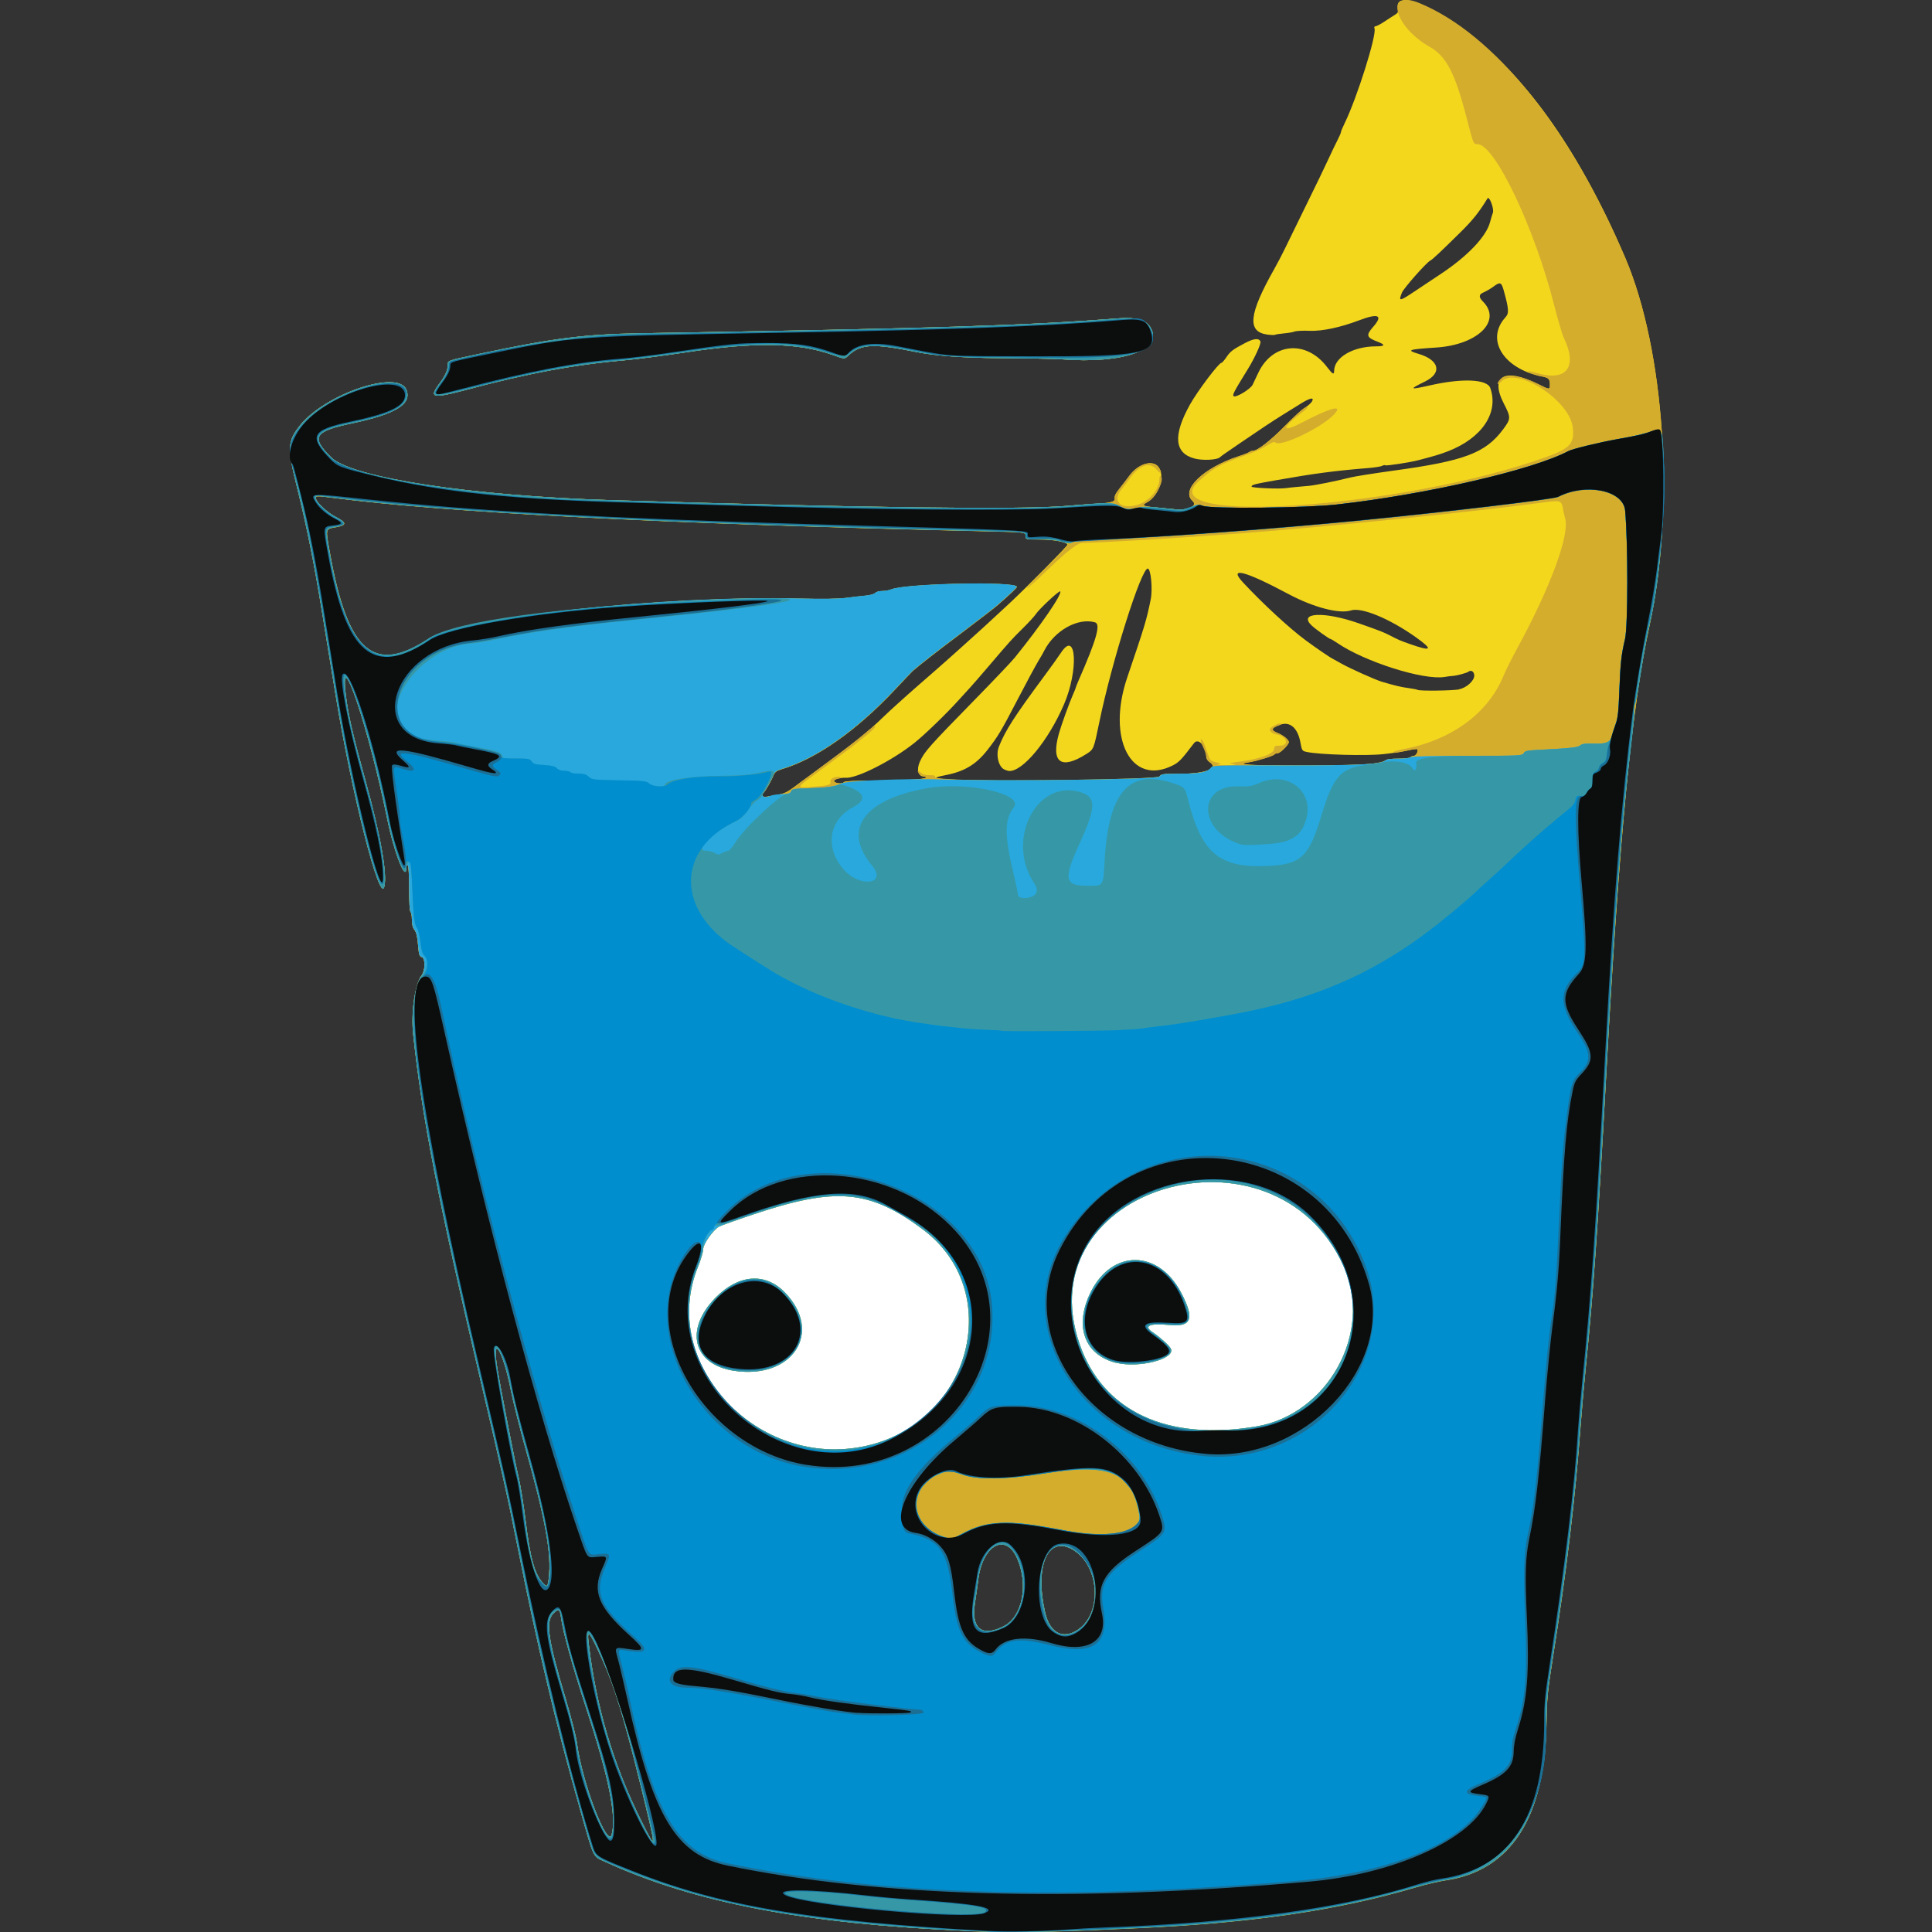
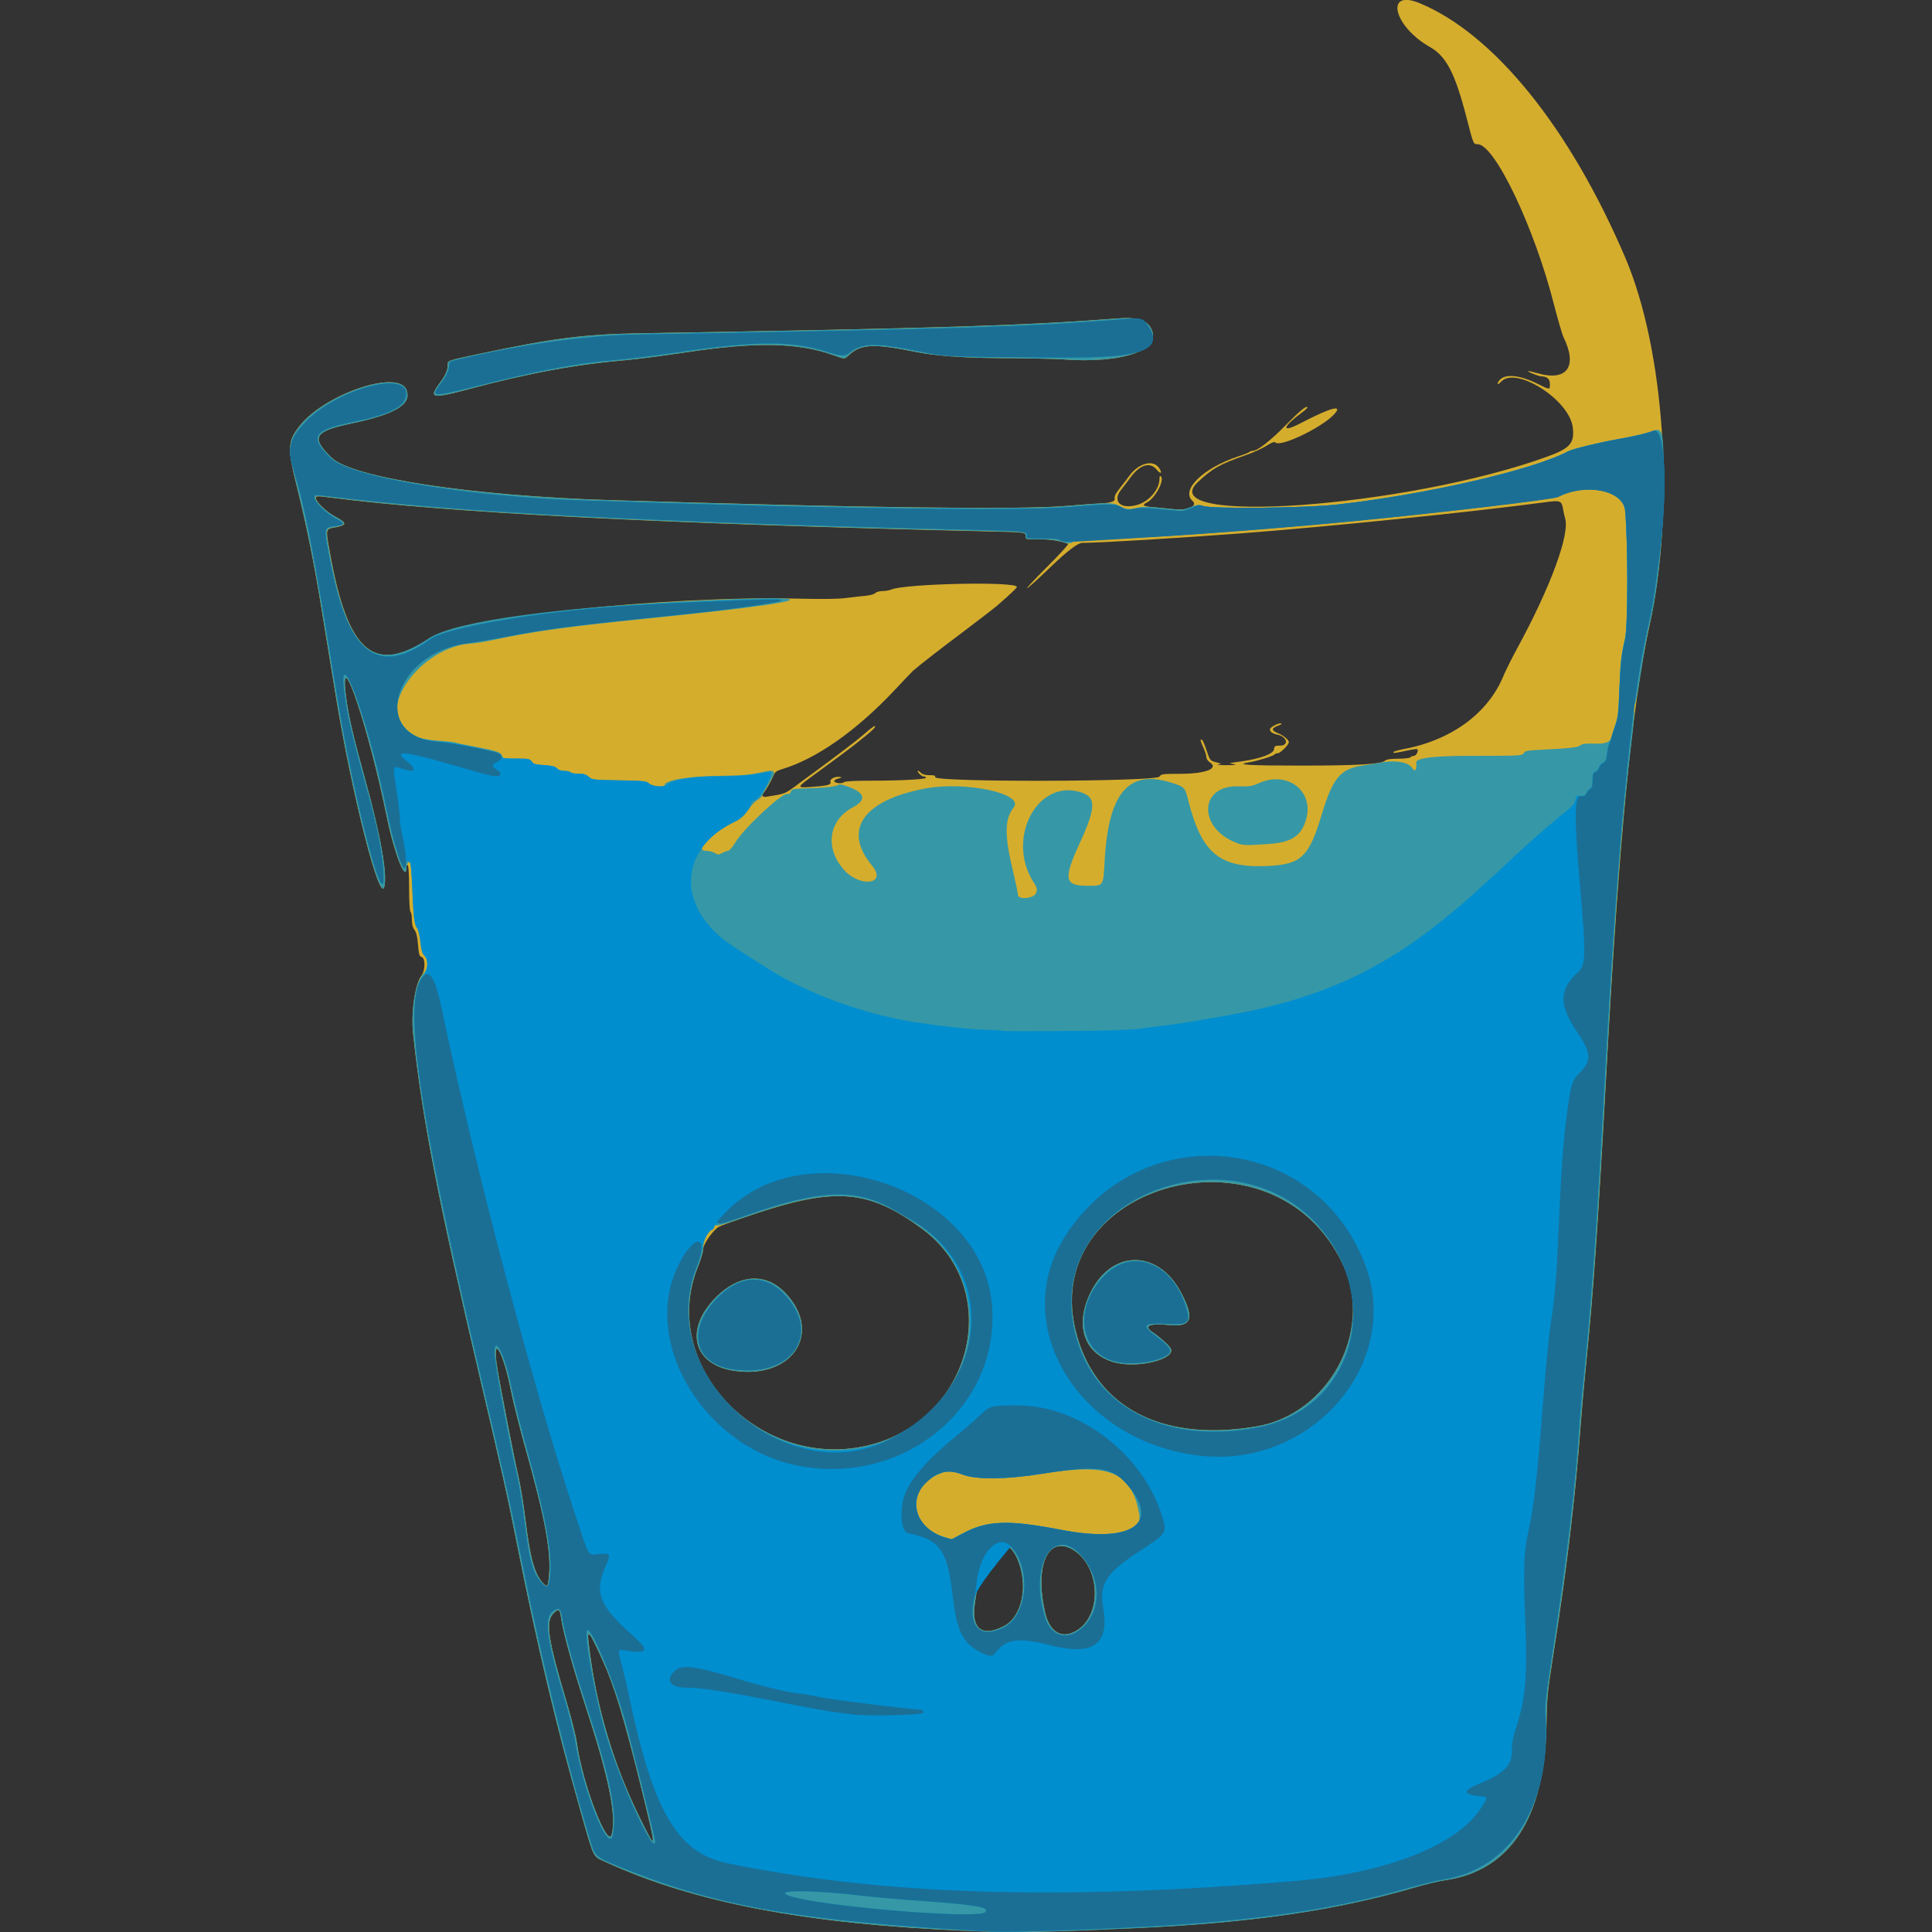
<svg xmlns="http://www.w3.org/2000/svg" width="40" height="40" viewBox="0 0 40 40" fill="none">
  <rect x="0" y="0" width="40" height="40" fill="#333333" stroke="none" />
-   <rect x="13" y="23" width="17" height="8" fill="white" />
  <g clip-path="url(#clip0_959_33944)">
-     <path d="M19.996 39.975C16.68 39.833 14.376 39.393 12.535 38.549C12.266 38.426 12.307 38.508 12.017 37.489C11.512 35.714 11.13 34.106 10.719 32.041C10.511 30.995 10.413 30.558 9.933 28.512C9.07 24.843 8.742 23.157 8.554 21.413C8.506 20.972 8.592 20.368 8.727 20.196C8.807 20.095 8.809 19.834 8.73 19.814C8.683 19.802 8.672 19.763 8.655 19.561C8.641 19.393 8.619 19.301 8.582 19.253C8.545 19.207 8.528 19.138 8.528 19.041C8.528 18.963 8.515 18.89 8.499 18.88C8.483 18.869 8.47 18.677 8.47 18.397C8.47 18.116 8.459 17.923 8.442 17.913C8.426 17.903 8.413 17.921 8.413 17.952C8.413 18.302 8.16 17.664 8.014 16.941C7.637 15.086 7.017 13.241 7.16 14.397C7.21 14.804 7.302 15.204 7.567 16.163C7.878 17.289 8.02 18.087 7.957 18.354C7.867 18.738 7.282 16.436 6.945 14.37C6.859 13.845 6.732 13.058 6.659 12.62C6.499 11.64 6.351 10.905 6.149 10.089C5.945 9.272 5.952 9.139 6.203 8.818C6.724 8.155 8.249 7.641 8.415 8.072C8.528 8.368 8.195 8.572 7.289 8.764C6.504 8.929 6.43 9.048 6.857 9.47C7.283 9.891 9.756 10.267 12.681 10.356C17.862 10.514 21.147 10.555 22.072 10.475C22.299 10.455 22.621 10.431 22.789 10.422C22.992 10.411 23.089 10.381 23.079 10.331C23.069 10.275 23.093 10.222 23.179 10.114C23.241 10.037 23.335 9.914 23.387 9.844C23.563 9.605 23.857 9.513 23.98 9.661C24.133 9.845 23.997 10.271 23.745 10.402C23.628 10.463 23.662 10.481 23.931 10.506C24.059 10.517 24.237 10.535 24.327 10.544C24.598 10.573 24.805 10.475 24.69 10.371C24.439 10.145 24.912 9.686 25.643 9.447C25.753 9.412 25.854 9.371 25.869 9.357C25.883 9.344 25.917 9.333 25.941 9.333C26.034 9.333 26.301 9.126 26.598 8.824C26.767 8.651 26.957 8.478 27.02 8.439C27.082 8.4 27.147 8.341 27.165 8.309C27.216 8.213 27.116 8.239 26.895 8.379C26.785 8.448 26.631 8.543 26.554 8.591C26.391 8.69 26.03 8.93 25.682 9.169C25.551 9.259 25.412 9.355 25.373 9.381C25.334 9.407 25.278 9.448 25.251 9.472C25.187 9.524 24.896 9.537 24.734 9.494C24.311 9.383 24.281 9.012 24.641 8.369C24.799 8.088 25.234 7.512 25.288 7.512C25.302 7.512 25.349 7.458 25.393 7.393C25.473 7.275 25.523 7.236 25.778 7.102C25.96 7.006 26.067 6.996 26.096 7.071C26.112 7.116 25.984 7.398 25.841 7.633C25.538 8.124 25.513 8.174 25.541 8.202C25.581 8.242 25.889 8.058 25.934 7.966C25.953 7.927 26.004 7.82 26.048 7.726C26.341 7.094 27.044 7.031 27.475 7.599C27.59 7.75 27.621 7.766 27.622 7.678C27.624 7.4 28.011 7.173 28.483 7.171C28.678 7.171 28.691 7.139 28.522 7.075C28.29 6.987 28.277 6.942 28.429 6.768C28.641 6.527 28.541 6.479 28.139 6.632C27.751 6.779 27.374 6.859 27.117 6.849C26.981 6.843 26.838 6.85 26.8 6.865C26.763 6.879 26.663 6.896 26.577 6.903C26.491 6.911 26.413 6.923 26.399 6.931C26.386 6.939 26.314 6.937 26.238 6.927C25.815 6.869 25.854 6.503 26.384 5.566C26.455 5.44 26.551 5.255 26.6 5.153C26.649 5.052 26.846 4.649 27.038 4.257C27.231 3.866 27.441 3.431 27.505 3.29C27.57 3.149 27.654 2.973 27.693 2.899C27.732 2.824 27.763 2.751 27.763 2.735C27.763 2.72 27.796 2.639 27.837 2.557C28.096 2.027 28.508 0.719 28.457 0.588C28.447 0.561 28.456 0.544 28.478 0.544C28.499 0.544 28.581 0.501 28.66 0.449C28.738 0.397 28.837 0.332 28.88 0.307C28.943 0.268 28.954 0.245 28.941 0.179C28.867 -0.188 29.546 0.047 30.388 0.68C31.629 1.612 32.73 3.187 33.65 5.345C34.467 7.263 34.682 10.515 34.152 12.951C33.781 14.659 33.527 17.28 33.256 22.241C33.083 25.4 32.983 26.826 32.841 28.218C32.802 28.593 32.752 29.157 32.729 29.47C32.613 31.041 32.439 32.501 32.142 34.378C32.041 35.02 32.026 35.171 32.018 35.687C31.989 37.633 31.276 38.738 29.924 38.933C29.793 38.952 29.519 39.016 29.316 39.076C27.667 39.56 25.907 39.816 23.496 39.925C21.541 40.013 20.976 40.022 19.996 39.98V39.975ZM13.28 37.032C12.929 35.602 12.724 34.921 12.476 34.374C12.212 33.788 12.152 33.71 12.185 33.997C12.335 35.315 12.697 36.536 13.286 37.715C13.596 38.337 13.596 38.32 13.28 37.032ZM12.665 37.981C12.768 37.598 12.604 36.794 12.127 35.338C11.855 34.507 11.655 33.785 11.617 33.499C11.593 33.312 11.567 33.295 11.46 33.402C11.289 33.574 11.341 33.927 11.726 35.22C11.829 35.568 11.93 35.965 11.947 36.102C12.053 36.908 12.583 38.293 12.667 37.98L12.665 37.981ZM22.314 33.744C22.833 33.4 22.766 32.397 22.201 32.078C21.693 31.79 21.42 32.417 21.636 33.377C21.733 33.807 22.001 33.952 22.314 33.744ZM20.783 33.668C21.17 33.469 21.299 32.807 21.057 32.26C20.818 31.722 20.337 31.995 20.252 32.718C20.239 32.823 20.209 33.032 20.186 33.182C20.102 33.72 20.325 33.903 20.784 33.668H20.783ZM11.361 32.677C11.424 32.18 11.295 31.463 10.878 29.983C10.76 29.564 10.623 29.019 10.575 28.774C10.417 27.971 10.178 27.579 10.294 28.313C10.35 28.669 10.666 30.294 10.735 30.576C10.773 30.733 10.838 31.127 10.878 31.453C10.978 32.265 11.067 32.586 11.24 32.774C11.326 32.867 11.34 32.856 11.362 32.677H11.361ZM17.947 29.932C20.115 29.435 20.813 26.724 19.102 25.45C17.999 24.629 17.308 24.569 15.584 25.147C15.232 25.265 14.915 25.379 14.879 25.401C14.754 25.48 14.559 25.761 14.559 25.863C14.559 25.915 14.509 26.083 14.448 26.235C13.634 28.254 15.706 30.446 17.946 29.932H17.947ZM15.2 28.381C14.348 28.253 14.164 27.527 14.817 26.864C15.291 26.383 15.843 26.341 16.248 26.757C17.049 27.578 16.415 28.562 15.2 28.381ZM26.012 29.533C27.501 29.283 28.435 27.572 27.821 26.217C26.384 23.046 21.22 24.57 22.353 27.831C22.837 29.225 24.168 29.843 26.013 29.533H26.012ZM23.111 28.217C22.448 28.053 22.232 27.447 22.588 26.742C23.032 25.862 23.984 25.872 24.453 26.762C24.737 27.3 24.672 27.479 24.213 27.433C23.8 27.392 23.664 27.451 23.866 27.584C24.013 27.682 24.202 27.851 24.239 27.919C24.352 28.131 23.587 28.332 23.113 28.215L23.111 28.217ZM16.114 16.452C16.226 16.435 16.305 16.398 16.449 16.29C16.554 16.212 16.718 16.09 16.816 16.018C17.697 15.372 17.979 15.146 18.303 14.83C18.413 14.723 18.732 14.434 19.014 14.188C19.296 13.943 19.579 13.694 19.643 13.636C19.708 13.578 19.823 13.475 19.899 13.407C20.139 13.194 20.565 12.805 20.892 12.499C21.276 12.14 22.106 11.301 22.101 11.277C22.087 11.222 21.842 11.175 21.547 11.172C21.24 11.168 21.235 11.167 21.237 11.104C21.24 11.018 21.244 11.018 20.41 10.999C13.736 10.845 9.264 10.615 6.848 10.301C6.567 10.265 6.538 10.266 6.538 10.311C6.538 10.39 6.768 10.609 6.951 10.703C7.18 10.82 7.183 10.873 6.965 10.913C6.73 10.955 6.738 10.928 6.829 11.443C7.199 13.509 7.741 13.977 8.887 13.217C9.547 12.78 13.768 12.326 16.555 12.394C17.033 12.405 17.363 12.4 17.522 12.379C17.655 12.361 17.837 12.34 17.926 12.333C18.015 12.325 18.102 12.299 18.121 12.277C18.14 12.255 18.204 12.237 18.264 12.237C18.324 12.237 18.408 12.223 18.453 12.204C18.754 12.08 21.051 12.032 21.051 12.15C21.051 12.171 20.933 12.284 20.659 12.524C20.594 12.581 20.263 12.836 19.922 13.093C19.403 13.482 19.059 13.751 18.903 13.885C18.887 13.898 18.716 14.078 18.523 14.284C17.727 15.131 16.896 15.714 16.181 15.926C16.081 15.956 16.041 15.985 16.018 16.044C15.979 16.143 15.855 16.363 15.816 16.402C15.752 16.466 15.783 16.513 15.88 16.493C15.931 16.483 16.038 16.465 16.118 16.453L16.114 16.452ZM17.477 16.191C17.488 16.173 17.703 16.162 18.029 16.162C18.66 16.162 19.17 16.134 19.17 16.101C19.17 16.087 19.152 16.076 19.129 16.076C19.008 16.076 18.97 15.935 19.046 15.767C19.141 15.559 19.23 15.46 20.199 14.469C20.582 14.077 20.947 13.694 21.01 13.615C21.557 12.938 21.998 12.294 21.95 12.244C21.928 12.223 21.508 12.615 21.444 12.717C21.418 12.757 21.297 12.89 21.173 13.012C20.931 13.251 20.918 13.267 20.463 13.8C20.296 13.996 20.124 14.194 20.079 14.242C20.035 14.288 19.936 14.397 19.858 14.484C19.604 14.768 19.137 15.219 18.927 15.385C18.458 15.756 17.733 16.122 17.504 16.103C17.427 16.096 17.262 16.136 17.262 16.161C17.262 16.221 17.441 16.245 17.475 16.191H17.477ZM24.003 16.078C24.04 16.024 24.07 16.02 24.43 16.02C24.958 16.02 25.242 15.909 25.045 15.78C25.005 15.754 24.974 15.707 24.974 15.67C24.974 15.45 24.81 15.268 24.72 15.387C24.458 15.732 24.409 15.783 24.277 15.849C23.418 16.28 22.909 15.29 23.338 14.027C23.708 12.938 23.737 12.84 23.825 12.406C23.867 12.196 23.828 11.783 23.765 11.772C23.632 11.75 23.015 13.705 22.757 14.967C22.645 15.51 22.643 15.516 22.493 15.61C21.967 15.944 21.756 15.789 21.922 15.193C21.974 15.007 22.141 14.545 22.217 14.375C22.247 14.308 22.272 14.247 22.272 14.238C22.272 14.229 22.299 14.162 22.331 14.088C22.706 13.232 22.793 12.921 22.671 12.885C22.317 12.783 21.832 13.055 21.619 13.473C21.596 13.519 21.548 13.604 21.512 13.661C21.433 13.794 21.292 14.053 21.054 14.51C20.731 15.132 20.66 15.251 20.442 15.53C20.21 15.826 19.97 15.971 19.584 16.047C19.307 16.102 19.311 16.116 19.612 16.135C20.393 16.185 23.964 16.139 24.005 16.076L24.003 16.078ZM20.798 15.933C20.675 15.884 20.613 15.629 20.681 15.459C20.815 15.122 20.995 14.842 21.619 13.999C21.753 13.819 21.911 13.598 21.97 13.509C22.286 13.029 22.333 13.877 22.029 14.583C21.705 15.337 21.171 15.982 20.889 15.962C20.874 15.962 20.833 15.948 20.798 15.934V15.933ZM28.355 15.818C28.514 15.8 28.651 15.771 28.676 15.747C28.707 15.719 28.793 15.707 28.952 15.707C29.079 15.707 29.191 15.694 29.2 15.678C29.21 15.663 29.241 15.649 29.27 15.649C29.318 15.649 29.373 15.543 29.342 15.51C29.335 15.504 29.262 15.512 29.18 15.53C29.034 15.563 28.91 15.583 28.646 15.613C28.297 15.653 27.322 15.626 27.054 15.568C26.959 15.548 26.954 15.539 26.924 15.373C26.869 15.073 26.71 14.932 26.507 15.004C26.306 15.075 26.295 15.112 26.455 15.176C26.57 15.222 26.683 15.315 26.683 15.364C26.683 15.416 26.506 15.593 26.454 15.593C26.425 15.593 26.395 15.604 26.386 15.618C26.367 15.649 26.032 15.753 25.864 15.779C25.55 15.829 25.835 15.848 26.912 15.848C27.558 15.848 28.203 15.835 28.356 15.817L28.355 15.818ZM30.204 14.271C30.357 14.245 30.523 14.097 30.523 13.988C30.523 13.906 30.459 13.863 30.402 13.907C30.366 13.935 30.148 13.992 30.068 13.995C30.045 13.995 29.971 14.005 29.906 14.016C29.469 14.086 28.255 13.701 27.688 13.313C27.622 13.269 27.561 13.232 27.552 13.232C27.525 13.232 27.244 13.032 27.16 12.953C26.865 12.678 27.415 12.653 28.135 12.906C28.59 13.066 28.648 13.09 28.771 13.153C28.959 13.25 28.981 13.26 29.182 13.331C29.645 13.495 29.682 13.456 29.316 13.195C28.77 12.807 28.188 12.567 27.97 12.638C27.733 12.716 27.194 12.575 26.684 12.303C25.77 11.815 25.424 11.726 25.736 12.06C26.154 12.508 26.696 13.008 27.037 13.26C27.25 13.417 27.539 13.615 27.596 13.641C27.619 13.652 27.695 13.695 27.767 13.736C27.931 13.831 28.474 14.075 28.613 14.116C28.884 14.196 29.02 14.228 29.163 14.246C29.248 14.257 29.333 14.274 29.352 14.284C29.398 14.308 30.052 14.301 30.207 14.274L30.204 14.271ZM26.853 10.081C26.923 10.076 27.038 10.065 27.108 10.058C27.245 10.044 27.668 9.959 27.948 9.888C28.041 9.864 28.445 9.8 28.844 9.745C30.32 9.544 30.756 9.38 31.122 8.887C31.282 8.671 31.284 8.643 31.136 8.357C30.839 7.782 31.15 7.605 31.846 7.953C32.09 8.075 32.089 8.075 32.089 7.954C32.089 7.845 32.067 7.824 31.919 7.794C31.12 7.63 30.751 7.026 31.17 6.568C31.246 6.485 31.239 6.395 31.132 6.01C31.084 5.839 31.058 5.831 30.92 5.934C30.866 5.975 30.767 6.032 30.699 6.062C30.616 6.098 30.617 6.158 30.702 6.242C31.103 6.643 30.595 7.141 29.727 7.196C29.158 7.233 29.109 7.249 29.366 7.325C29.8 7.452 29.866 7.722 29.503 7.899C29.165 8.063 29.181 8.075 29.6 7.98C30.273 7.826 30.791 7.849 30.855 8.034C31.034 8.545 30.685 9.068 29.982 9.342C29.814 9.407 29.712 9.437 29.37 9.527C29.197 9.573 28.696 9.65 28.68 9.633C28.672 9.625 28.644 9.63 28.617 9.644C28.592 9.659 28.468 9.678 28.344 9.689C27.616 9.749 27.231 9.8 26.418 9.943C25.968 10.022 25.912 10.037 25.912 10.075C25.912 10.102 26.47 10.127 26.624 10.106C26.678 10.098 26.78 10.087 26.852 10.081H26.853ZM29.281 6.037C29.393 5.962 29.632 5.804 29.812 5.684C30.382 5.308 30.769 4.902 30.85 4.599C30.871 4.519 30.897 4.432 30.908 4.406C30.939 4.328 30.834 4.046 30.797 4.108C30.624 4.392 30.495 4.554 30.241 4.805C29.817 5.223 29.663 5.368 29.611 5.396C29.527 5.441 29.068 5.961 29.027 6.056C28.949 6.245 28.974 6.243 29.281 6.037ZM8.984 8.142C8.984 8.113 9.028 8.033 9.08 7.964C9.211 7.792 9.269 7.672 9.269 7.572C9.269 7.46 9.231 7.475 9.913 7.329C11.437 7.004 12.091 6.92 13.258 6.9C19.416 6.798 21.222 6.741 23.179 6.59C23.511 6.564 23.723 6.623 23.813 6.767C24.109 7.233 23.271 7.539 21.975 7.439C21.849 7.429 21.255 7.418 20.652 7.414C19.922 7.409 19.358 7.366 18.962 7.286C18.094 7.111 17.839 7.121 17.589 7.34C17.472 7.444 17.509 7.443 17.227 7.344C16.517 7.094 15.637 7.078 14.221 7.291C13.744 7.364 13.187 7.436 12.983 7.454C11.926 7.544 10.935 7.726 9.664 8.068C9.134 8.209 8.985 8.225 8.985 8.142H8.984Z" fill="#F3D71D" />
    <path d="M19.996 39.976C16.68 39.833 14.376 39.393 12.535 38.549C12.266 38.426 12.307 38.508 12.017 37.489C11.512 35.714 11.13 34.106 10.719 32.041C10.511 30.995 10.413 30.558 9.933 28.512C9.07 24.843 8.742 23.157 8.554 21.413C8.506 20.972 8.592 20.368 8.727 20.196C8.807 20.095 8.809 19.834 8.73 19.814C8.683 19.802 8.672 19.763 8.655 19.561C8.641 19.393 8.619 19.301 8.582 19.253C8.545 19.207 8.528 19.138 8.528 19.042C8.528 18.963 8.515 18.89 8.499 18.88C8.483 18.869 8.47 18.677 8.47 18.397C8.47 18.117 8.459 17.923 8.442 17.913C8.426 17.903 8.413 17.921 8.413 17.952C8.413 18.302 8.16 17.664 8.014 16.941C7.637 15.086 7.017 13.241 7.16 14.397C7.21 14.804 7.302 15.205 7.567 16.163C7.878 17.289 8.02 18.087 7.957 18.355C7.867 18.738 7.282 16.437 6.945 14.37C6.859 13.845 6.732 13.058 6.659 12.62C6.499 11.64 6.351 10.905 6.149 10.089C5.945 9.272 5.952 9.139 6.203 8.818C6.724 8.155 8.249 7.641 8.415 8.072C8.528 8.368 8.195 8.572 7.289 8.764C6.504 8.929 6.43 9.048 6.857 9.47C7.283 9.891 9.756 10.267 12.681 10.356C17.862 10.514 21.147 10.555 22.072 10.475C22.299 10.455 22.621 10.431 22.789 10.423C22.992 10.412 23.089 10.381 23.079 10.331C23.069 10.275 23.093 10.222 23.179 10.115C23.241 10.037 23.335 9.914 23.387 9.844C23.574 9.59 23.872 9.511 23.993 9.683C24.073 9.798 24.036 9.83 23.948 9.723C23.807 9.553 23.595 9.621 23.395 9.9C23.348 9.966 23.268 10.07 23.217 10.133C23.019 10.379 23.199 10.553 23.547 10.453C23.793 10.381 24.006 10.13 24.006 9.911C24.006 9.859 24.015 9.843 24.035 9.862C24.116 9.943 23.918 10.314 23.745 10.403C23.628 10.463 23.662 10.482 23.931 10.506C24.059 10.517 24.237 10.535 24.327 10.544C24.598 10.573 24.805 10.475 24.69 10.371C24.439 10.145 24.912 9.687 25.643 9.447C25.753 9.412 25.854 9.371 25.869 9.357C25.883 9.344 25.917 9.333 25.941 9.333C26.034 9.333 26.301 9.126 26.597 8.825C26.899 8.517 27.038 8.4 27.068 8.43C27.077 8.439 27.035 8.481 26.975 8.526C26.534 8.852 26.515 8.977 26.942 8.755C27.561 8.432 27.82 8.367 27.619 8.581C27.361 8.857 26.509 9.264 26.407 9.161C26.386 9.139 26.331 9.16 26.22 9.23C26.134 9.284 25.938 9.374 25.782 9.427C25.251 9.614 25.112 9.692 24.804 9.977C23.819 10.889 29.112 10.509 32.021 9.459C32.509 9.283 32.602 9.177 32.562 8.847C32.495 8.28 31.385 7.572 31.079 7.902C31.006 7.981 30.977 7.959 31.042 7.875C31.156 7.732 31.464 7.761 31.846 7.952C32.09 8.074 32.089 8.074 32.089 7.952C32.089 7.846 32.034 7.796 31.913 7.792C31.849 7.79 31.595 7.686 31.644 7.682C31.657 7.681 31.738 7.701 31.825 7.725C32.44 7.904 32.669 7.595 32.373 6.985C32.342 6.921 32.254 6.619 32.176 6.314C31.77 4.713 30.947 2.985 30.59 2.985C30.505 2.985 30.506 2.99 30.366 2.445C30.124 1.51 29.946 1.166 29.6 0.97C28.85 0.543 28.666 -0.232 29.386 0.063C30.929 0.699 32.502 2.645 33.651 5.338C34.468 7.256 34.684 10.508 34.153 12.944C33.782 14.652 33.528 17.274 33.257 22.235C33.084 25.394 32.985 26.819 32.842 28.211C32.803 28.587 32.753 29.151 32.73 29.463C32.614 31.034 32.44 32.494 32.143 34.372C32.042 35.013 32.027 35.165 32.02 35.681C31.991 37.626 31.277 38.731 29.925 38.926C29.794 38.945 29.52 39.009 29.317 39.069C27.668 39.553 25.908 39.81 23.497 39.919C21.543 40.007 20.977 40.016 19.997 39.973L19.996 39.976ZM13.28 37.032C12.929 35.602 12.724 34.921 12.476 34.374C12.212 33.788 12.152 33.71 12.185 33.997C12.335 35.315 12.697 36.537 13.286 37.715C13.596 38.337 13.596 38.32 13.28 37.032ZM12.665 37.981C12.768 37.599 12.604 36.795 12.127 35.338C11.855 34.508 11.655 33.785 11.617 33.499C11.593 33.312 11.567 33.296 11.46 33.402C11.289 33.574 11.341 33.927 11.726 35.22C11.829 35.568 11.93 35.965 11.947 36.102C12.053 36.908 12.583 38.293 12.667 37.98L12.665 37.981ZM22.314 33.744C22.833 33.4 22.766 32.397 22.201 32.078C21.693 31.79 21.42 32.417 21.636 33.377C21.733 33.807 22.001 33.952 22.314 33.744ZM20.783 33.668C21.17 33.469 21.299 32.807 21.057 32.261C20.818 31.722 20.337 31.995 20.252 32.718C20.239 32.823 20.209 33.032 20.186 33.182C20.102 33.72 20.325 33.903 20.784 33.668H20.783ZM11.361 32.677C11.424 32.18 11.295 31.463 10.878 29.983C10.76 29.564 10.623 29.019 10.575 28.774C10.417 27.971 10.178 27.58 10.294 28.313C10.35 28.669 10.666 30.294 10.735 30.576C10.773 30.733 10.838 31.128 10.878 31.453C10.978 32.265 11.067 32.586 11.24 32.774C11.326 32.867 11.34 32.856 11.362 32.677H11.361ZM17.947 29.932C20.115 29.435 20.813 26.724 19.102 25.45C17.999 24.629 17.308 24.569 15.584 25.147C15.232 25.265 14.915 25.379 14.879 25.401C14.754 25.48 14.559 25.761 14.559 25.863C14.559 25.915 14.509 26.083 14.448 26.235C13.634 28.255 15.706 30.446 17.946 29.932H17.947ZM15.2 28.381C14.348 28.253 14.164 27.527 14.817 26.865C15.291 26.383 15.843 26.341 16.248 26.757C17.049 27.578 16.415 28.562 15.2 28.381ZM26.012 29.533C27.501 29.283 28.435 27.572 27.821 26.218C26.384 23.047 21.22 24.57 22.353 27.831C22.837 29.225 24.168 29.843 26.013 29.533H26.012ZM23.111 28.217C22.448 28.053 22.232 27.447 22.588 26.742C23.032 25.862 23.984 25.872 24.453 26.762C24.737 27.3 24.672 27.48 24.213 27.433C23.8 27.392 23.664 27.451 23.866 27.584C24.013 27.682 24.202 27.851 24.239 27.919C24.352 28.131 23.587 28.332 23.113 28.215L23.111 28.217ZM16.116 16.452C16.228 16.436 16.306 16.398 16.449 16.29C16.552 16.212 16.71 16.095 16.802 16.029C17.299 15.666 17.726 15.341 17.877 15.211C18.072 15.042 18.119 15.011 18.119 15.048C18.119 15.062 18.046 15.135 17.956 15.208C17.866 15.281 17.77 15.359 17.742 15.381C17.667 15.444 17.133 15.841 16.827 16.063C16.499 16.301 16.496 16.314 16.761 16.295C17.135 16.269 17.213 16.25 17.193 16.189C17.173 16.128 17.29 16.067 17.391 16.086C17.436 16.095 17.43 16.102 17.356 16.12C17.305 16.132 17.267 16.156 17.273 16.174C17.288 16.218 17.435 16.232 17.473 16.194C17.493 16.174 17.693 16.163 18.035 16.163C18.662 16.163 19.172 16.135 19.172 16.102C19.172 16.089 19.154 16.078 19.131 16.078C19.085 16.078 19.001 16.002 19.001 15.962C19.001 15.947 19.026 15.962 19.058 15.992C19.098 16.032 19.152 16.049 19.245 16.049C19.346 16.049 19.373 16.057 19.361 16.089C19.32 16.198 23.931 16.186 24.005 16.079C24.041 16.025 24.074 16.021 24.432 16.021C24.96 16.021 25.244 15.911 25.047 15.782C25.007 15.755 24.976 15.708 24.976 15.672C24.976 15.637 24.945 15.541 24.906 15.459C24.868 15.377 24.848 15.31 24.861 15.31C24.898 15.31 24.919 15.352 24.99 15.563C25.052 15.744 25.057 15.751 25.178 15.782C25.299 15.813 25.301 15.814 25.217 15.827C25.171 15.835 25.247 15.842 25.388 15.842C25.569 15.842 25.615 15.836 25.545 15.822C25.491 15.811 25.454 15.8 25.465 15.797C25.476 15.795 25.584 15.78 25.705 15.763C26.09 15.709 26.365 15.608 26.376 15.516C26.384 15.446 26.396 15.438 26.498 15.438C26.697 15.438 26.647 15.247 26.439 15.208C26.336 15.189 26.27 15.13 26.299 15.084C26.327 15.038 26.484 14.963 26.523 14.978C26.541 14.985 26.531 14.999 26.499 15.01C26.32 15.071 26.308 15.119 26.455 15.178C26.571 15.225 26.684 15.317 26.684 15.366C26.684 15.418 26.507 15.595 26.455 15.595C26.426 15.595 26.396 15.606 26.387 15.62C26.368 15.652 26.033 15.755 25.865 15.782C25.551 15.832 25.837 15.851 26.913 15.851C28.101 15.851 28.597 15.822 28.678 15.748C28.709 15.72 28.795 15.708 28.954 15.708C29.081 15.708 29.193 15.695 29.202 15.679C29.212 15.664 29.243 15.65 29.272 15.65C29.32 15.65 29.375 15.544 29.344 15.511C29.338 15.505 29.264 15.513 29.182 15.53C28.883 15.593 28.847 15.597 28.847 15.574C28.847 15.56 28.939 15.533 29.051 15.511C30.044 15.328 30.806 14.772 31.126 13.997C31.17 13.889 31.299 13.631 31.411 13.425C32.103 12.155 32.507 11.057 32.403 10.728C32.391 10.688 32.373 10.611 32.364 10.555C32.332 10.361 32.316 10.355 31.978 10.4C30.466 10.602 27.529 10.902 25.732 11.04C24.471 11.136 22.755 11.24 22.409 11.24C22.318 11.24 22.105 11.401 21.769 11.722C21.14 12.326 21.087 12.328 21.688 11.727C21.936 11.479 22.127 11.27 22.114 11.262C22.022 11.209 21.681 11.155 21.474 11.162C21.242 11.17 21.237 11.168 21.239 11.105C21.242 11.02 21.246 11.02 20.412 11.001C13.738 10.846 9.267 10.616 6.851 10.303C6.569 10.266 6.54 10.267 6.54 10.312C6.54 10.391 6.77 10.611 6.953 10.704C7.182 10.822 7.185 10.874 6.967 10.914C6.733 10.956 6.74 10.93 6.832 11.444C7.201 13.51 7.743 13.978 8.89 13.218C9.549 12.781 13.771 12.327 16.557 12.395C17.035 12.406 17.365 12.402 17.524 12.38C17.658 12.363 17.839 12.342 17.928 12.334C18.017 12.326 18.105 12.3 18.124 12.278C18.142 12.256 18.206 12.238 18.266 12.238C18.326 12.238 18.41 12.224 18.455 12.205C18.756 12.082 21.053 12.034 21.053 12.152C21.053 12.173 20.936 12.285 20.661 12.525C20.596 12.582 20.265 12.838 19.924 13.094C19.406 13.483 19.061 13.753 18.905 13.886C18.89 13.899 18.718 14.079 18.525 14.285C17.729 15.132 16.898 15.715 16.183 15.927C16.083 15.957 16.043 15.986 16.02 16.045C15.981 16.144 15.858 16.364 15.819 16.403C15.754 16.468 15.785 16.514 15.882 16.494C15.933 16.484 16.04 16.467 16.121 16.454L16.116 16.452ZM8.984 8.142C8.984 8.113 9.028 8.033 9.08 7.964C9.211 7.792 9.269 7.672 9.269 7.572C9.269 7.461 9.231 7.475 9.913 7.329C11.437 7.004 12.091 6.92 13.258 6.9C19.416 6.798 21.222 6.741 23.179 6.59C23.511 6.564 23.723 6.623 23.813 6.767C24.109 7.233 23.271 7.54 21.975 7.439C21.849 7.429 21.255 7.418 20.652 7.414C19.922 7.409 19.358 7.366 18.962 7.286C18.094 7.111 17.839 7.121 17.589 7.341C17.472 7.444 17.509 7.443 17.227 7.344C16.517 7.094 15.637 7.078 14.221 7.292C13.744 7.364 13.187 7.436 12.983 7.454C11.926 7.544 10.935 7.726 9.664 8.068C9.134 8.209 8.985 8.226 8.985 8.142H8.984Z" fill="#D5AD2D" />
-     <path d="M19.996 39.975C16.68 39.833 14.376 39.393 12.535 38.549C12.266 38.426 12.307 38.508 12.017 37.489C11.512 35.714 11.13 34.106 10.719 32.041C10.511 30.995 10.413 30.558 9.933 28.512C9.07 24.843 8.742 23.157 8.554 21.413C8.506 20.972 8.592 20.368 8.727 20.196C8.807 20.095 8.809 19.834 8.73 19.814C8.683 19.802 8.672 19.763 8.655 19.561C8.641 19.393 8.619 19.301 8.582 19.253C8.545 19.207 8.528 19.138 8.528 19.042C8.528 18.963 8.515 18.89 8.499 18.88C8.483 18.869 8.47 18.677 8.47 18.397C8.47 18.116 8.459 17.923 8.442 17.913C8.426 17.903 8.413 17.921 8.413 17.952C8.413 18.302 8.16 17.664 8.014 16.941C7.637 15.086 7.017 13.241 7.16 14.397C7.21 14.804 7.302 15.205 7.567 16.163C7.878 17.289 8.02 18.087 7.957 18.354C7.867 18.738 7.282 16.436 6.945 14.37C6.859 13.845 6.732 13.058 6.659 12.62C6.499 11.64 6.351 10.905 6.149 10.089C5.945 9.272 5.952 9.139 6.203 8.818C6.724 8.155 8.249 7.641 8.415 8.072C8.528 8.368 8.195 8.572 7.289 8.764C6.504 8.929 6.43 9.048 6.857 9.47C7.283 9.891 9.756 10.267 12.681 10.356C17.858 10.514 21.145 10.555 22.072 10.475C22.987 10.396 23.042 10.396 23.195 10.486C23.286 10.539 23.389 10.552 23.505 10.523C23.68 10.479 23.721 10.48 24.328 10.544C24.46 10.557 24.523 10.548 24.647 10.499C24.784 10.444 24.812 10.441 24.908 10.473C25.107 10.539 27.007 10.519 27.677 10.445C29.538 10.236 31.741 9.728 32.473 9.338C32.56 9.293 33.126 9.155 33.495 9.09C33.85 9.028 34.079 8.974 34.249 8.91C34.353 8.872 34.411 8.935 34.423 9.099C34.506 10.197 34.383 11.969 34.163 12.875C34.105 13.113 34.038 13.492 33.936 14.142C33.903 14.353 33.863 14.554 33.845 14.588C33.827 14.621 33.822 14.68 33.831 14.715C33.841 14.752 33.816 15.038 33.779 15.35C33.576 16.997 33.448 18.668 33.253 22.237C33.079 25.396 32.98 26.821 32.838 28.213C32.799 28.589 32.749 29.153 32.726 29.465C32.61 31.036 32.435 32.496 32.139 34.374C32.037 35.016 32.023 35.167 32.015 35.683C31.986 37.628 31.272 38.734 29.92 38.928C29.789 38.947 29.516 39.011 29.312 39.072C27.663 39.555 25.903 39.812 23.493 39.921C21.538 40.009 20.972 40.018 19.993 39.975H19.996ZM13.28 37.032C12.929 35.602 12.724 34.921 12.476 34.374C12.212 33.788 12.152 33.71 12.185 33.997C12.335 35.315 12.697 36.537 13.286 37.715C13.596 38.337 13.596 38.32 13.28 37.032ZM12.665 37.981C12.768 37.598 12.604 36.794 12.127 35.338C11.855 34.507 11.655 33.785 11.617 33.499C11.593 33.312 11.567 33.295 11.46 33.402C11.289 33.574 11.341 33.927 11.726 35.22C11.829 35.568 11.93 35.965 11.947 36.102C12.053 36.908 12.583 38.293 12.667 37.98L12.665 37.981ZM22.314 33.744C22.833 33.4 22.766 32.397 22.201 32.078C21.693 31.79 21.42 32.417 21.636 33.377C21.733 33.807 22.001 33.952 22.314 33.744ZM20.783 33.668C21.17 33.469 21.299 32.807 21.057 32.26C20.818 31.722 20.337 31.995 20.252 32.718C20.239 32.823 20.209 33.032 20.186 33.182C20.102 33.72 20.325 33.903 20.784 33.668H20.783ZM11.361 32.677C11.424 32.18 11.295 31.463 10.878 29.983C10.76 29.564 10.623 29.019 10.575 28.774C10.417 27.971 10.178 27.579 10.294 28.313C10.35 28.669 10.666 30.294 10.735 30.576C10.773 30.733 10.838 31.127 10.878 31.453C10.978 32.265 11.067 32.586 11.24 32.774C11.326 32.867 11.34 32.856 11.362 32.677H11.361ZM19.918 31.757C20.208 31.6 20.504 31.529 20.861 31.529C21.136 31.529 21.343 31.558 22.13 31.702C23.089 31.879 23.653 31.746 23.587 31.358C23.436 30.478 22.989 30.285 21.616 30.507C20.814 30.636 20.235 30.643 19.908 30.525C19.65 30.433 19.666 30.433 19.476 30.505C18.784 30.764 18.815 31.588 19.523 31.812C19.619 31.842 19.699 31.868 19.701 31.869C19.703 31.869 19.801 31.819 19.917 31.757H19.918ZM17.947 29.932C20.115 29.435 20.813 26.724 19.102 25.45C17.999 24.629 17.308 24.569 15.584 25.147C15.232 25.265 14.915 25.379 14.879 25.401C14.754 25.48 14.559 25.761 14.559 25.863C14.559 25.915 14.509 26.083 14.448 26.235C13.634 28.254 15.706 30.446 17.946 29.932H17.947ZM15.2 28.381C14.348 28.253 14.164 27.527 14.817 26.865C15.291 26.383 15.843 26.341 16.248 26.757C17.049 27.578 16.415 28.562 15.2 28.381ZM26.012 29.533C27.501 29.283 28.435 27.572 27.821 26.218C26.384 23.047 21.22 24.57 22.353 27.831C22.837 29.225 24.168 29.843 26.013 29.533H26.012ZM23.111 28.217C22.448 28.053 22.232 27.447 22.588 26.742C23.032 25.862 23.984 25.872 24.453 26.762C24.737 27.3 24.672 27.479 24.213 27.433C23.8 27.392 23.664 27.451 23.866 27.584C24.013 27.682 24.202 27.851 24.239 27.919C24.352 28.131 23.587 28.332 23.113 28.215L23.111 28.217ZM15.953 16.477C15.981 16.461 16.084 16.445 16.182 16.442C16.326 16.436 16.363 16.424 16.379 16.382C16.396 16.335 16.438 16.328 16.71 16.32C17.121 16.308 17.283 16.284 17.421 16.22C17.544 16.162 18.728 16.115 19.512 16.137C20.907 16.177 23.965 16.137 24.004 16.078C24.041 16.023 24.07 16.02 24.431 16.018C24.837 16.018 25.003 15.985 25.069 15.893C25.104 15.846 25.201 15.843 26.585 15.846C28.091 15.849 28.588 15.826 28.677 15.746C28.708 15.718 28.794 15.706 28.953 15.706C29.08 15.706 29.192 15.693 29.201 15.677C29.212 15.659 29.632 15.648 30.368 15.648C31.477 15.648 31.519 15.646 31.548 15.593C31.574 15.545 31.619 15.536 31.884 15.523C32.513 15.491 32.673 15.474 32.721 15.43C32.758 15.397 32.831 15.389 33.047 15.396C33.232 15.401 33.336 15.361 33.359 15.277C33.378 15.207 33.419 15.08 33.45 14.993C33.496 14.869 33.512 14.731 33.527 14.311C33.548 13.736 33.568 13.552 33.645 13.229C33.706 12.97 33.708 11.243 33.647 10.568C33.609 10.147 32.832 9.989 32.258 10.285C32.163 10.334 29.858 10.607 28.077 10.78C26.276 10.956 24.004 11.123 22.785 11.168C22.46 11.181 22.26 11.201 22.211 11.225C22.146 11.258 22.113 11.256 21.983 11.215C21.881 11.183 21.733 11.166 21.531 11.166C21.239 11.166 21.232 11.164 21.235 11.101C21.238 11.015 21.241 11.015 20.407 10.996C13.734 10.842 9.262 10.611 6.846 10.298C6.565 10.261 6.536 10.262 6.536 10.308C6.536 10.387 6.766 10.606 6.948 10.699C7.177 10.817 7.181 10.87 6.963 10.909C6.728 10.952 6.736 10.925 6.827 11.44C7.196 13.506 7.739 13.974 8.885 13.213C9.545 12.776 13.766 12.323 16.552 12.39C17.031 12.402 17.361 12.397 17.52 12.376C17.653 12.358 17.834 12.337 17.924 12.329C18.012 12.322 18.1 12.296 18.119 12.274C18.138 12.252 18.201 12.234 18.262 12.234C18.322 12.234 18.406 12.219 18.451 12.2C18.752 12.077 21.049 12.029 21.049 12.147C21.049 12.168 20.931 12.28 20.656 12.521C20.592 12.577 20.261 12.833 19.919 13.09C19.401 13.479 19.056 13.748 18.901 13.882C18.885 13.895 18.714 14.075 18.52 14.281C17.724 15.128 16.894 15.71 16.179 15.923C16.079 15.953 16.039 15.982 16.015 16.041C15.977 16.14 15.853 16.36 15.814 16.399C15.732 16.481 15.835 16.538 15.953 16.474V16.477ZM8.984 8.142C8.984 8.113 9.028 8.033 9.08 7.964C9.211 7.792 9.269 7.672 9.269 7.572C9.269 7.461 9.231 7.475 9.913 7.329C11.437 7.004 12.091 6.92 13.258 6.9C19.416 6.798 21.222 6.741 23.179 6.59C23.511 6.564 23.723 6.623 23.813 6.767C24.109 7.233 23.271 7.539 21.975 7.439C21.849 7.429 21.255 7.418 20.652 7.414C19.922 7.409 19.358 7.366 18.962 7.286C18.094 7.111 17.839 7.121 17.589 7.34C17.472 7.444 17.509 7.443 17.227 7.344C16.517 7.094 15.637 7.078 14.221 7.292C13.744 7.364 13.187 7.436 12.983 7.454C11.926 7.544 10.935 7.726 9.664 8.068C9.134 8.209 8.985 8.225 8.985 8.142H8.984Z" fill="#28A8DD" />
    <path d="M19.996 39.975C16.68 39.833 14.375 39.393 12.535 38.549C12.266 38.426 12.307 38.508 12.017 37.489C11.512 35.714 11.13 34.106 10.718 32.041C10.511 30.995 10.413 30.558 9.932 28.512C9.07 24.843 8.742 23.157 8.554 21.413C8.501 20.925 8.599 20.327 8.758 20.169C8.862 20.066 8.876 19.869 8.785 19.784C8.744 19.745 8.722 19.671 8.703 19.497C8.687 19.363 8.658 19.242 8.634 19.214C8.579 19.153 8.558 18.973 8.534 18.364C8.522 18.095 8.504 17.865 8.491 17.853C8.464 17.825 8.416 17.894 8.415 17.962C8.411 18.298 8.16 17.656 8.015 16.942C7.639 15.087 7.019 13.242 7.162 14.399C7.212 14.805 7.304 15.206 7.569 16.164C7.88 17.29 8.022 18.088 7.959 18.356C7.869 18.739 7.284 16.438 6.947 14.371C6.861 13.846 6.734 13.059 6.661 12.621C6.501 11.641 6.353 10.906 6.151 10.09C5.947 9.273 5.954 9.141 6.205 8.819C6.726 8.157 8.251 7.642 8.417 8.073C8.53 8.369 8.197 8.573 7.291 8.765C6.506 8.93 6.432 9.049 6.859 9.471C7.285 9.892 9.758 10.268 12.683 10.357C17.86 10.515 21.146 10.556 22.074 10.476C22.989 10.397 23.044 10.397 23.197 10.487C23.288 10.54 23.391 10.553 23.507 10.524C23.681 10.48 23.723 10.481 24.33 10.545C24.462 10.558 24.525 10.549 24.649 10.5C24.785 10.445 24.814 10.443 24.91 10.474C25.109 10.54 27.009 10.52 27.679 10.446C29.54 10.237 31.742 9.729 32.475 9.34C32.562 9.294 33.128 9.156 33.497 9.092C33.852 9.029 34.081 8.975 34.251 8.911C34.355 8.873 34.413 8.936 34.425 9.1C34.508 10.198 34.385 11.97 34.165 12.876C34.107 13.114 34.039 13.493 33.938 14.143C33.905 14.354 33.865 14.555 33.847 14.589C33.829 14.622 33.824 14.681 33.833 14.716C33.843 14.753 33.818 15.039 33.78 15.351C33.578 16.998 33.45 18.669 33.255 22.238C33.081 25.397 32.982 26.822 32.84 28.214C32.801 28.59 32.751 29.154 32.727 29.466C32.612 31.037 32.437 32.497 32.14 34.375C32.039 35.017 32.025 35.168 32.017 35.684C31.988 37.63 31.274 38.735 29.922 38.929C29.791 38.948 29.518 39.013 29.314 39.073C27.665 39.556 25.905 39.813 23.495 39.922C21.54 40.01 20.974 40.019 19.995 39.977L19.996 39.975ZM13.28 37.032C12.929 35.602 12.724 34.921 12.476 34.374C12.212 33.788 12.152 33.71 12.185 33.997C12.335 35.315 12.696 36.537 13.286 37.715C13.596 38.337 13.596 38.32 13.28 37.032ZM12.665 37.981C12.768 37.598 12.604 36.794 12.127 35.338C11.855 34.507 11.655 33.785 11.617 33.499C11.592 33.312 11.567 33.295 11.46 33.402C11.289 33.574 11.341 33.927 11.726 35.22C11.829 35.568 11.929 35.965 11.947 36.102C12.053 36.908 12.583 38.293 12.666 37.98L12.665 37.981ZM22.314 33.744C22.833 33.4 22.765 32.397 22.201 32.078C21.692 31.79 21.42 32.417 21.636 33.377C21.732 33.807 22 33.952 22.314 33.744ZM20.783 33.668C21.17 33.469 21.299 32.807 21.056 32.26C20.817 31.722 20.337 31.995 20.251 32.718C20.239 32.823 20.209 33.032 20.186 33.182C20.101 33.72 20.325 33.903 20.784 33.668H20.783ZM11.361 32.677C11.423 32.18 11.294 31.463 10.877 29.983C10.759 29.564 10.623 29.019 10.575 28.774C10.417 27.971 10.178 27.579 10.294 28.313C10.349 28.669 10.666 30.294 10.735 30.576C10.773 30.733 10.837 31.127 10.877 31.453C10.977 32.265 11.066 32.586 11.24 32.774C11.325 32.867 11.34 32.856 11.362 32.677H11.361ZM19.918 31.757C20.208 31.6 20.504 31.529 20.861 31.529C21.135 31.529 21.343 31.558 22.129 31.702C23.089 31.879 23.653 31.746 23.587 31.358C23.436 30.478 22.989 30.285 21.616 30.507C20.814 30.636 20.235 30.643 19.908 30.525C19.65 30.433 19.666 30.433 19.475 30.505C18.784 30.764 18.815 31.588 19.523 31.812C19.619 31.842 19.699 31.868 19.701 31.869C19.703 31.869 19.801 31.819 19.917 31.757H19.918ZM17.947 29.932C20.115 29.435 20.813 26.724 19.102 25.45C17.971 24.608 17.249 24.56 15.407 25.206C15.02 25.341 14.837 25.394 14.817 25.372C14.797 25.352 14.788 25.358 14.788 25.392C14.788 25.419 14.77 25.449 14.748 25.457C14.663 25.489 14.568 25.678 14.562 25.824C14.559 25.912 14.515 26.07 14.446 26.239C13.634 28.254 15.71 30.445 17.945 29.932H17.947ZM15.2 28.381C14.348 28.253 14.164 27.527 14.817 26.865C15.29 26.383 15.843 26.341 16.248 26.757C17.049 27.578 16.414 28.562 15.2 28.381ZM26.012 29.533C27.501 29.283 28.435 27.572 27.821 26.218C26.383 23.047 21.22 24.57 22.353 27.831C22.837 29.225 24.167 29.843 26.013 29.533H26.012ZM23.111 28.217C22.447 28.053 22.232 27.447 22.587 26.742C23.032 25.862 23.984 25.872 24.453 26.762C24.737 27.3 24.672 27.479 24.213 27.433C23.799 27.392 23.664 27.451 23.866 27.584C24.013 27.682 24.202 27.851 24.238 27.919C24.352 28.131 23.587 28.332 23.112 28.215L23.111 28.217ZM21.456 18.48C21.477 18.407 21.467 18.371 21.393 18.256C20.834 17.374 21.458 16.148 22.342 16.393C22.703 16.493 22.704 16.693 22.348 17.471C22.013 18.206 22.038 18.339 22.516 18.339C22.854 18.339 22.839 18.362 22.871 17.81C22.952 16.389 23.381 15.909 24.293 16.218C24.53 16.297 24.534 16.302 24.605 16.584C24.88 17.667 25.254 17.975 26.242 17.929C26.944 17.896 27.099 17.747 27.367 16.857C27.596 16.099 27.754 15.913 28.227 15.847C28.34 15.832 28.49 15.807 28.56 15.793C28.859 15.73 29.155 15.774 29.232 15.893C29.297 15.994 29.336 15.948 29.321 15.788C29.312 15.696 29.675 15.649 30.412 15.649C31.476 15.649 31.517 15.647 31.546 15.594C31.571 15.546 31.617 15.537 31.881 15.524C32.511 15.492 32.671 15.475 32.719 15.431C32.755 15.398 32.829 15.39 33.044 15.397C33.23 15.402 33.334 15.362 33.357 15.278C33.376 15.208 33.417 15.081 33.448 14.994C33.494 14.87 33.509 14.732 33.525 14.312C33.546 13.737 33.566 13.553 33.643 13.23C33.704 12.971 33.706 11.244 33.645 10.569C33.607 10.148 32.83 9.99 32.255 10.286C32.16 10.335 29.856 10.608 28.074 10.782C26.273 10.957 24.002 11.124 22.782 11.17C22.457 11.182 22.257 11.202 22.208 11.226C22.144 11.259 22.11 11.258 21.98 11.216C21.878 11.184 21.73 11.167 21.529 11.167C21.236 11.167 21.23 11.165 21.232 11.102C21.235 11.016 21.239 11.016 20.405 10.997C13.732 10.843 9.26 10.613 6.844 10.299C6.562 10.262 6.533 10.264 6.533 10.309C6.533 10.388 6.764 10.607 6.946 10.7C7.175 10.818 7.178 10.871 6.96 10.911C6.726 10.953 6.734 10.926 6.825 11.441C7.194 13.507 7.736 13.975 8.883 13.214C9.428 12.853 11.629 12.556 14.79 12.419C17.309 12.31 16.744 12.47 13.435 12.803C11.805 12.966 11.039 13.073 10.248 13.243C10.076 13.28 9.846 13.318 9.736 13.325C8.778 13.396 7.864 14.547 8.345 15.08C8.487 15.237 8.691 15.308 9.085 15.336C9.26 15.348 9.414 15.366 9.429 15.375C9.443 15.384 9.628 15.422 9.838 15.461C10.286 15.544 10.377 15.575 10.397 15.65C10.41 15.702 10.436 15.707 10.69 15.707C10.943 15.707 10.971 15.713 11.008 15.768C11.041 15.819 11.084 15.832 11.265 15.843C11.43 15.854 11.496 15.87 11.531 15.909C11.562 15.944 11.618 15.963 11.687 15.963C11.746 15.963 11.802 15.976 11.812 15.992C11.822 16.007 11.896 16.021 11.976 16.021C12.088 16.021 12.137 16.035 12.189 16.085C12.255 16.146 12.282 16.15 12.822 16.159C13.337 16.167 13.391 16.173 13.436 16.223C13.487 16.28 13.761 16.305 13.761 16.253C13.761 16.153 14.253 16.071 14.886 16.063C15.339 16.057 15.509 16.044 15.724 15.997C16.081 15.918 16.093 15.937 15.896 16.263C15.85 16.341 15.798 16.433 15.783 16.466C15.767 16.501 15.721 16.546 15.678 16.567C15.636 16.588 15.549 16.679 15.488 16.77C15.403 16.896 15.34 16.952 15.23 17.005C14.753 17.23 14.365 17.615 14.614 17.615C14.679 17.615 14.761 17.635 14.799 17.66C14.86 17.7 14.874 17.7 14.953 17.66C15.001 17.635 15.058 17.615 15.079 17.615C15.1 17.615 15.168 17.535 15.228 17.437C15.417 17.129 16.204 16.399 16.305 16.438C16.335 16.449 16.358 16.434 16.373 16.393C16.394 16.335 16.418 16.331 16.708 16.322C17.075 16.311 17.321 16.283 17.363 16.247C17.382 16.232 17.47 16.252 17.585 16.296C17.914 16.423 17.939 16.566 17.656 16.716C17.157 16.98 17.073 17.553 17.467 18.001C17.806 18.387 18.377 18.309 18.054 17.921C17.439 17.181 17.87 16.563 19.169 16.323C19.997 16.17 21.211 16.432 20.988 16.717C20.793 16.963 20.794 17.307 20.988 18.1C21.035 18.296 21.074 18.485 21.074 18.521C21.074 18.639 21.419 18.604 21.453 18.483L21.456 18.48ZM25.626 17.46C24.801 17.166 24.811 16.255 25.638 16.28C25.87 16.286 25.92 16.279 26.071 16.212C26.659 15.951 27.213 16.381 27.041 16.967C26.941 17.311 26.74 17.442 26.255 17.475C25.808 17.505 25.745 17.504 25.626 17.462V17.46ZM8.984 8.142C8.984 8.113 9.027 8.033 9.08 7.964C9.211 7.792 9.269 7.672 9.269 7.572C9.269 7.461 9.231 7.475 9.912 7.329C11.437 7.004 12.09 6.92 13.258 6.9C19.415 6.798 21.222 6.741 23.179 6.59C23.511 6.564 23.722 6.623 23.813 6.767C24.108 7.233 23.271 7.539 21.975 7.439C21.849 7.429 21.254 7.418 20.652 7.414C19.922 7.409 19.358 7.366 18.962 7.286C18.093 7.111 17.839 7.121 17.588 7.34C17.472 7.444 17.509 7.443 17.227 7.344C16.517 7.094 15.637 7.078 14.221 7.292C13.744 7.364 13.187 7.436 12.983 7.454C11.926 7.544 10.935 7.726 9.663 8.068C9.134 8.209 8.985 8.225 8.985 8.142H8.984Z" fill="#3698A6" />
-     <path d="M20.523 39.99C16.778 39.79 14.996 39.495 13.139 38.77C12.331 38.454 12.33 38.453 12.246 38.183C11.746 36.542 11.225 34.415 10.789 32.24C10.535 30.976 10.447 30.581 9.94 28.425C8.654 22.954 8.33 20.707 8.76 20.22C8.865 20.1 8.878 19.87 8.786 19.784C8.745 19.745 8.723 19.671 8.704 19.497C8.688 19.363 8.659 19.242 8.635 19.214C8.581 19.153 8.559 18.971 8.535 18.361C8.519 17.977 8.506 17.863 8.474 17.844C8.416 17.808 8.387 17.834 8.386 17.923C8.383 18.185 8.151 17.494 8.016 16.819C7.602 14.749 6.869 12.89 7.18 14.695C7.231 14.992 7.38 15.587 7.6 16.37C7.788 17.039 7.893 17.549 7.928 17.956C8.037 19.253 7.341 16.648 6.977 14.399C6.479 11.318 6.338 10.589 6.063 9.675C5.944 9.281 6.001 9.075 6.32 8.74C6.993 8.037 8.515 7.646 8.403 8.205C8.357 8.436 8.051 8.581 7.279 8.74C6.479 8.905 6.398 9.043 6.842 9.482C7.192 9.828 9.104 10.189 11.317 10.328C11.728 10.354 12.21 10.37 14.731 10.444C18.127 10.544 21.265 10.569 22.058 10.504C22.981 10.428 23.088 10.427 23.217 10.5C23.32 10.559 23.347 10.562 23.464 10.535C23.588 10.505 23.685 10.509 24.352 10.575C24.487 10.588 24.538 10.578 24.669 10.517C24.804 10.454 24.837 10.448 24.907 10.476C25.067 10.539 27.035 10.519 27.678 10.447C29.54 10.238 31.741 9.73 32.474 9.341C32.561 9.295 33.127 9.157 33.496 9.093C33.855 9.029 34.083 8.976 34.23 8.919C34.48 8.822 34.539 10.143 34.349 11.566C34.244 12.345 34.222 12.495 34.168 12.749C34.135 12.899 34.092 13.103 34.07 13.204C33.754 14.673 33.483 17.592 33.227 22.267C33.041 25.662 32.951 26.919 32.772 28.656C32.742 28.945 32.71 29.304 32.701 29.453C32.617 30.764 32.429 32.343 32.103 34.468C32.002 35.128 31.981 35.329 31.994 35.507C32.132 37.334 31.289 38.694 29.884 38.911C29.742 38.934 29.402 39.017 29.126 39.096C27.734 39.5 26.156 39.741 24.079 39.867C22.734 39.948 20.909 40.012 20.522 39.991L20.523 39.99ZM20.399 39.587C20.504 39.483 20.195 39.433 18.858 39.34C18.537 39.317 18.115 39.279 17.919 39.256C16.851 39.128 16.003 39.121 16.317 39.243C16.885 39.462 20.242 39.746 20.399 39.589V39.587ZM13.565 38.119C13.565 38.045 13.057 36.011 12.928 35.568C12.69 34.753 12.268 33.747 12.165 33.747C12.067 33.747 12.31 35.131 12.543 35.909C12.851 36.936 13.565 38.479 13.565 38.119ZM12.687 37.999C12.786 37.543 12.642 36.827 12.155 35.34C11.887 34.523 11.684 33.794 11.643 33.505C11.616 33.32 11.589 33.285 11.5 33.325C11.246 33.441 11.286 33.848 11.676 35.139C11.777 35.475 11.879 35.877 11.904 36.035C12.057 37.046 12.599 38.403 12.687 37.999ZM22.304 33.779C22.758 33.491 22.837 32.833 22.48 32.325C21.887 31.482 21.277 32.311 21.631 33.479C21.739 33.833 22.022 33.958 22.305 33.779H22.304ZM20.783 33.695C21.276 33.441 21.359 32.474 20.927 32.018C20.669 31.745 20.288 32.139 20.221 32.749C20.206 32.879 20.182 33.038 20.167 33.102C20.034 33.682 20.303 33.941 20.783 33.695ZM11.386 32.677C11.452 32.249 11.313 31.446 10.945 30.128C10.804 29.622 10.644 28.987 10.591 28.716C10.46 28.059 10.236 27.612 10.236 28.006C10.236 28.205 10.552 29.924 10.705 30.559C10.745 30.724 10.81 31.121 10.85 31.441C10.955 32.292 11.022 32.547 11.193 32.747C11.322 32.897 11.354 32.886 11.386 32.676V32.677ZM19.921 31.754C20.428 31.476 20.854 31.46 21.974 31.674C23.457 31.959 24.051 31.53 23.31 30.707C23.008 30.37 22.691 30.334 21.589 30.509C20.854 30.626 20.222 30.636 19.953 30.535C19.626 30.411 19.421 30.455 19.169 30.698C18.738 31.116 19.026 31.744 19.705 31.867C19.709 31.867 19.806 31.817 19.92 31.754H19.921ZM17.982 29.95C18.295 29.871 18.375 29.833 18.867 29.54C20.5 28.564 20.502 26.2 18.873 25.26C18.763 25.197 18.604 25.103 18.517 25.053C17.735 24.593 16.984 24.617 15.473 25.154C15.199 25.251 14.939 25.33 14.895 25.329C14.836 25.328 14.808 25.346 14.789 25.397C14.775 25.435 14.751 25.466 14.738 25.466C14.674 25.466 14.533 25.72 14.533 25.836C14.533 25.908 14.49 26.064 14.421 26.234C13.602 28.267 15.756 30.516 17.983 29.951L17.982 29.95ZM15.128 28.339C14.372 28.211 14.229 27.527 14.826 26.896C15.287 26.407 15.804 26.36 16.212 26.77C17.044 27.605 16.39 28.552 15.128 28.339ZM26.058 29.549C27.866 29.189 28.598 27.201 27.501 25.637C25.833 23.26 21.726 24.642 22.217 27.416C22.511 29.074 24.075 29.942 26.058 29.549ZM23.138 28.197C22.349 28.04 22.204 27.073 22.87 26.403C23.457 25.813 24.291 26.153 24.563 27.095C24.648 27.388 24.596 27.429 24.161 27.407C23.66 27.383 23.619 27.428 23.935 27.665C24.185 27.853 24.261 27.948 24.208 28.013C24.078 28.17 23.503 28.269 23.138 28.197ZM23.169 21.326C23.373 21.317 23.584 21.304 23.638 21.294C23.693 21.284 23.776 21.273 23.823 21.267C23.87 21.262 23.966 21.251 24.036 21.242C24.106 21.233 24.209 21.22 24.264 21.213C24.319 21.206 24.409 21.193 24.463 21.184C24.518 21.175 24.601 21.163 24.648 21.155C24.735 21.143 25.019 21.093 25.458 21.014C27.345 20.676 28.661 20.068 30.072 18.883C30.113 18.848 30.201 18.775 30.267 18.72C30.334 18.666 30.442 18.569 30.509 18.507C30.574 18.444 30.715 18.317 30.821 18.222C30.927 18.129 31.08 17.988 31.162 17.909C31.456 17.628 31.77 17.345 32.035 17.12C32.104 17.062 32.199 16.982 32.245 16.942C32.292 16.902 32.391 16.821 32.464 16.763C32.558 16.689 32.604 16.629 32.617 16.563C32.633 16.479 32.644 16.47 32.723 16.478C32.792 16.484 32.819 16.471 32.846 16.418C32.864 16.38 32.9 16.337 32.926 16.324C32.958 16.306 32.97 16.256 32.97 16.151C32.97 16.024 32.979 15.998 33.035 15.974C33.07 15.958 33.102 15.918 33.107 15.886C33.111 15.854 33.146 15.812 33.182 15.795C33.238 15.769 33.254 15.735 33.27 15.599C33.281 15.508 33.299 15.421 33.311 15.406C33.323 15.39 33.346 15.326 33.363 15.263C33.379 15.201 33.418 15.079 33.449 14.993C33.495 14.869 33.511 14.731 33.526 14.311C33.547 13.736 33.567 13.552 33.644 13.229C33.705 12.97 33.707 11.243 33.646 10.568C33.608 10.147 32.831 9.989 32.256 10.284C32.162 10.334 29.856 10.607 28.076 10.78C26.703 10.914 24.944 11.052 23.694 11.123C23.389 11.141 22.934 11.167 22.683 11.183C22.091 11.22 21.989 11.217 21.936 11.174C21.905 11.149 21.796 11.138 21.567 11.142C21.257 11.146 21.242 11.143 21.256 11.091C21.279 11.002 21.2 10.991 20.393 10.971C13.325 10.797 9.479 10.598 6.806 10.269C6.508 10.232 6.507 10.232 6.507 10.294C6.507 10.382 6.746 10.623 6.932 10.722C7.14 10.833 7.145 10.858 6.969 10.882C6.688 10.919 6.696 10.882 6.822 11.554C7.187 13.527 7.804 14.021 8.907 13.229C9.243 12.988 11.119 12.664 12.852 12.547C13.609 12.496 13.751 12.488 14.759 12.446C15.923 12.396 16.203 12.394 16.166 12.431C16.128 12.469 15.098 12.614 14.232 12.703C11.691 12.965 11.354 13.009 10.433 13.184C10.159 13.236 9.819 13.294 9.679 13.311C8.155 13.5 7.63 15.25 9.068 15.354C9.58 15.39 10.376 15.578 10.376 15.663C10.376 15.697 10.431 15.704 10.672 15.704C10.942 15.704 10.971 15.709 11.008 15.765C11.041 15.816 11.084 15.828 11.266 15.839C11.43 15.851 11.496 15.866 11.531 15.906C11.562 15.941 11.618 15.959 11.687 15.959C11.746 15.959 11.803 15.973 11.813 15.988C11.823 16.004 11.896 16.017 11.976 16.017C12.088 16.017 12.137 16.032 12.19 16.082C12.255 16.143 12.283 16.146 12.818 16.155C13.317 16.163 13.384 16.17 13.435 16.217C13.513 16.29 13.759 16.305 13.823 16.242C13.924 16.141 14.367 16.068 14.861 16.074C15.271 16.077 15.735 16.034 15.931 15.974C16.063 15.933 15.774 16.504 15.632 16.563C15.588 16.581 15.553 16.61 15.553 16.628C15.551 16.728 15.374 16.934 15.233 17.001C14.016 17.575 13.995 18.825 15.188 19.6C15.961 20.102 16.104 20.189 16.436 20.357C17.215 20.752 18.242 21.073 19.082 21.183C19.152 21.192 19.242 21.205 19.281 21.213C19.364 21.227 19.579 21.253 19.779 21.272C19.857 21.28 19.986 21.292 20.064 21.3C20.142 21.307 20.324 21.317 20.468 21.322C20.613 21.326 20.736 21.335 20.743 21.342C20.76 21.359 22.691 21.346 23.165 21.328L23.169 21.326ZM9.012 8.128C9.012 8.106 9.055 8.033 9.108 7.964C9.239 7.792 9.297 7.672 9.297 7.573C9.297 7.509 9.312 7.485 9.361 7.474C10.722 7.141 12.085 6.947 13.181 6.927C19.861 6.811 21.273 6.768 23.155 6.617C23.655 6.577 23.665 6.579 23.783 6.764C24.087 7.246 23.626 7.413 22.017 7.402C19.447 7.385 19.623 7.393 18.965 7.26C18.098 7.086 17.826 7.098 17.56 7.323C17.5 7.373 17.371 7.365 17.174 7.299C16.439 7.053 15.709 7.048 14.121 7.279C13.573 7.359 12.951 7.437 12.74 7.453C12.002 7.507 11.198 7.656 9.955 7.97C9.152 8.172 9.014 8.195 9.014 8.128H9.012Z" fill="#008ECF" />
+     <path d="M20.523 39.99C16.778 39.79 14.996 39.495 13.139 38.77C12.331 38.454 12.33 38.453 12.246 38.183C11.746 36.542 11.225 34.415 10.789 32.24C10.535 30.976 10.447 30.581 9.94 28.425C8.654 22.954 8.33 20.707 8.76 20.22C8.865 20.1 8.878 19.87 8.786 19.784C8.745 19.745 8.723 19.671 8.704 19.497C8.688 19.363 8.659 19.242 8.635 19.214C8.581 19.153 8.559 18.971 8.535 18.361C8.519 17.977 8.506 17.863 8.474 17.844C8.416 17.808 8.387 17.834 8.386 17.923C8.383 18.185 8.151 17.494 8.016 16.819C7.602 14.749 6.869 12.89 7.18 14.695C7.231 14.992 7.38 15.587 7.6 16.37C7.788 17.039 7.893 17.549 7.928 17.956C8.037 19.253 7.341 16.648 6.977 14.399C6.479 11.318 6.338 10.589 6.063 9.675C5.944 9.281 6.001 9.075 6.32 8.74C6.993 8.037 8.515 7.646 8.403 8.205C8.357 8.436 8.051 8.581 7.279 8.74C6.479 8.905 6.398 9.043 6.842 9.482C7.192 9.828 9.104 10.189 11.317 10.328C11.728 10.354 12.21 10.37 14.731 10.444C18.127 10.544 21.265 10.569 22.058 10.504C22.981 10.428 23.088 10.427 23.217 10.5C23.32 10.559 23.347 10.562 23.464 10.535C23.588 10.505 23.685 10.509 24.352 10.575C24.487 10.588 24.538 10.578 24.669 10.517C24.804 10.454 24.837 10.448 24.907 10.476C25.067 10.539 27.035 10.519 27.678 10.447C29.54 10.238 31.741 9.73 32.474 9.341C32.561 9.295 33.127 9.157 33.496 9.093C33.855 9.029 34.083 8.976 34.23 8.919C34.48 8.822 34.539 10.143 34.349 11.566C34.244 12.345 34.222 12.495 34.168 12.749C34.135 12.899 34.092 13.103 34.07 13.204C33.754 14.673 33.483 17.592 33.227 22.267C33.041 25.662 32.951 26.919 32.772 28.656C32.742 28.945 32.71 29.304 32.701 29.453C32.617 30.764 32.429 32.343 32.103 34.468C32.002 35.128 31.981 35.329 31.994 35.507C32.132 37.334 31.289 38.694 29.884 38.911C29.742 38.934 29.402 39.017 29.126 39.096C27.734 39.5 26.156 39.741 24.079 39.867C22.734 39.948 20.909 40.012 20.522 39.991L20.523 39.99ZM20.399 39.587C20.504 39.483 20.195 39.433 18.858 39.34C18.537 39.317 18.115 39.279 17.919 39.256C16.851 39.128 16.003 39.121 16.317 39.243C16.885 39.462 20.242 39.746 20.399 39.589V39.587ZM13.565 38.119C13.565 38.045 13.057 36.011 12.928 35.568C12.69 34.753 12.268 33.747 12.165 33.747C12.067 33.747 12.31 35.131 12.543 35.909C12.851 36.936 13.565 38.479 13.565 38.119ZM12.687 37.999C12.786 37.543 12.642 36.827 12.155 35.34C11.887 34.523 11.684 33.794 11.643 33.505C11.616 33.32 11.589 33.285 11.5 33.325C11.246 33.441 11.286 33.848 11.676 35.139C11.777 35.475 11.879 35.877 11.904 36.035C12.057 37.046 12.599 38.403 12.687 37.999ZM22.304 33.779C22.758 33.491 22.837 32.833 22.48 32.325C21.887 31.482 21.277 32.311 21.631 33.479C21.739 33.833 22.022 33.958 22.305 33.779H22.304ZM20.783 33.695C21.276 33.441 21.359 32.474 20.927 32.018C20.206 32.879 20.182 33.038 20.167 33.102C20.034 33.682 20.303 33.941 20.783 33.695ZM11.386 32.677C11.452 32.249 11.313 31.446 10.945 30.128C10.804 29.622 10.644 28.987 10.591 28.716C10.46 28.059 10.236 27.612 10.236 28.006C10.236 28.205 10.552 29.924 10.705 30.559C10.745 30.724 10.81 31.121 10.85 31.441C10.955 32.292 11.022 32.547 11.193 32.747C11.322 32.897 11.354 32.886 11.386 32.676V32.677ZM19.921 31.754C20.428 31.476 20.854 31.46 21.974 31.674C23.457 31.959 24.051 31.53 23.31 30.707C23.008 30.37 22.691 30.334 21.589 30.509C20.854 30.626 20.222 30.636 19.953 30.535C19.626 30.411 19.421 30.455 19.169 30.698C18.738 31.116 19.026 31.744 19.705 31.867C19.709 31.867 19.806 31.817 19.92 31.754H19.921ZM17.982 29.95C18.295 29.871 18.375 29.833 18.867 29.54C20.5 28.564 20.502 26.2 18.873 25.26C18.763 25.197 18.604 25.103 18.517 25.053C17.735 24.593 16.984 24.617 15.473 25.154C15.199 25.251 14.939 25.33 14.895 25.329C14.836 25.328 14.808 25.346 14.789 25.397C14.775 25.435 14.751 25.466 14.738 25.466C14.674 25.466 14.533 25.72 14.533 25.836C14.533 25.908 14.49 26.064 14.421 26.234C13.602 28.267 15.756 30.516 17.983 29.951L17.982 29.95ZM15.128 28.339C14.372 28.211 14.229 27.527 14.826 26.896C15.287 26.407 15.804 26.36 16.212 26.77C17.044 27.605 16.39 28.552 15.128 28.339ZM26.058 29.549C27.866 29.189 28.598 27.201 27.501 25.637C25.833 23.26 21.726 24.642 22.217 27.416C22.511 29.074 24.075 29.942 26.058 29.549ZM23.138 28.197C22.349 28.04 22.204 27.073 22.87 26.403C23.457 25.813 24.291 26.153 24.563 27.095C24.648 27.388 24.596 27.429 24.161 27.407C23.66 27.383 23.619 27.428 23.935 27.665C24.185 27.853 24.261 27.948 24.208 28.013C24.078 28.17 23.503 28.269 23.138 28.197ZM23.169 21.326C23.373 21.317 23.584 21.304 23.638 21.294C23.693 21.284 23.776 21.273 23.823 21.267C23.87 21.262 23.966 21.251 24.036 21.242C24.106 21.233 24.209 21.22 24.264 21.213C24.319 21.206 24.409 21.193 24.463 21.184C24.518 21.175 24.601 21.163 24.648 21.155C24.735 21.143 25.019 21.093 25.458 21.014C27.345 20.676 28.661 20.068 30.072 18.883C30.113 18.848 30.201 18.775 30.267 18.72C30.334 18.666 30.442 18.569 30.509 18.507C30.574 18.444 30.715 18.317 30.821 18.222C30.927 18.129 31.08 17.988 31.162 17.909C31.456 17.628 31.77 17.345 32.035 17.12C32.104 17.062 32.199 16.982 32.245 16.942C32.292 16.902 32.391 16.821 32.464 16.763C32.558 16.689 32.604 16.629 32.617 16.563C32.633 16.479 32.644 16.47 32.723 16.478C32.792 16.484 32.819 16.471 32.846 16.418C32.864 16.38 32.9 16.337 32.926 16.324C32.958 16.306 32.97 16.256 32.97 16.151C32.97 16.024 32.979 15.998 33.035 15.974C33.07 15.958 33.102 15.918 33.107 15.886C33.111 15.854 33.146 15.812 33.182 15.795C33.238 15.769 33.254 15.735 33.27 15.599C33.281 15.508 33.299 15.421 33.311 15.406C33.323 15.39 33.346 15.326 33.363 15.263C33.379 15.201 33.418 15.079 33.449 14.993C33.495 14.869 33.511 14.731 33.526 14.311C33.547 13.736 33.567 13.552 33.644 13.229C33.705 12.97 33.707 11.243 33.646 10.568C33.608 10.147 32.831 9.989 32.256 10.284C32.162 10.334 29.856 10.607 28.076 10.78C26.703 10.914 24.944 11.052 23.694 11.123C23.389 11.141 22.934 11.167 22.683 11.183C22.091 11.22 21.989 11.217 21.936 11.174C21.905 11.149 21.796 11.138 21.567 11.142C21.257 11.146 21.242 11.143 21.256 11.091C21.279 11.002 21.2 10.991 20.393 10.971C13.325 10.797 9.479 10.598 6.806 10.269C6.508 10.232 6.507 10.232 6.507 10.294C6.507 10.382 6.746 10.623 6.932 10.722C7.14 10.833 7.145 10.858 6.969 10.882C6.688 10.919 6.696 10.882 6.822 11.554C7.187 13.527 7.804 14.021 8.907 13.229C9.243 12.988 11.119 12.664 12.852 12.547C13.609 12.496 13.751 12.488 14.759 12.446C15.923 12.396 16.203 12.394 16.166 12.431C16.128 12.469 15.098 12.614 14.232 12.703C11.691 12.965 11.354 13.009 10.433 13.184C10.159 13.236 9.819 13.294 9.679 13.311C8.155 13.5 7.63 15.25 9.068 15.354C9.58 15.39 10.376 15.578 10.376 15.663C10.376 15.697 10.431 15.704 10.672 15.704C10.942 15.704 10.971 15.709 11.008 15.765C11.041 15.816 11.084 15.828 11.266 15.839C11.43 15.851 11.496 15.866 11.531 15.906C11.562 15.941 11.618 15.959 11.687 15.959C11.746 15.959 11.803 15.973 11.813 15.988C11.823 16.004 11.896 16.017 11.976 16.017C12.088 16.017 12.137 16.032 12.19 16.082C12.255 16.143 12.283 16.146 12.818 16.155C13.317 16.163 13.384 16.17 13.435 16.217C13.513 16.29 13.759 16.305 13.823 16.242C13.924 16.141 14.367 16.068 14.861 16.074C15.271 16.077 15.735 16.034 15.931 15.974C16.063 15.933 15.774 16.504 15.632 16.563C15.588 16.581 15.553 16.61 15.553 16.628C15.551 16.728 15.374 16.934 15.233 17.001C14.016 17.575 13.995 18.825 15.188 19.6C15.961 20.102 16.104 20.189 16.436 20.357C17.215 20.752 18.242 21.073 19.082 21.183C19.152 21.192 19.242 21.205 19.281 21.213C19.364 21.227 19.579 21.253 19.779 21.272C19.857 21.28 19.986 21.292 20.064 21.3C20.142 21.307 20.324 21.317 20.468 21.322C20.613 21.326 20.736 21.335 20.743 21.342C20.76 21.359 22.691 21.346 23.165 21.328L23.169 21.326ZM9.012 8.128C9.012 8.106 9.055 8.033 9.108 7.964C9.239 7.792 9.297 7.672 9.297 7.573C9.297 7.509 9.312 7.485 9.361 7.474C10.722 7.141 12.085 6.947 13.181 6.927C19.861 6.811 21.273 6.768 23.155 6.617C23.655 6.577 23.665 6.579 23.783 6.764C24.087 7.246 23.626 7.413 22.017 7.402C19.447 7.385 19.623 7.393 18.965 7.26C18.098 7.086 17.826 7.098 17.56 7.323C17.5 7.373 17.371 7.365 17.174 7.299C16.439 7.053 15.709 7.048 14.121 7.279C13.573 7.359 12.951 7.437 12.74 7.453C12.002 7.507 11.198 7.656 9.955 7.97C9.152 8.172 9.014 8.195 9.014 8.128H9.012Z" fill="#008ECF" />
    <path d="M20.523 39.99C16.778 39.79 14.996 39.495 13.139 38.77C12.331 38.454 12.33 38.453 12.246 38.183C11.746 36.542 11.225 34.415 10.789 32.24C10.535 30.976 10.447 30.581 9.94 28.425C8.657 22.967 8.33 20.7 8.756 20.223C8.897 20.066 9.011 20.251 9.136 20.844C9.85 24.228 11.018 28.659 11.89 31.301C12.217 32.289 12.162 32.195 12.401 32.175C12.649 32.154 12.652 32.163 12.529 32.45C12.3 32.984 12.413 33.254 13.131 33.889C13.436 34.158 13.408 34.237 13.027 34.183C12.763 34.145 12.781 34.108 12.879 34.492C12.925 34.67 12.989 34.944 13.021 35.101C13.523 37.509 14.025 38.364 15.067 38.578C18.286 39.238 21.958 39.352 26.815 38.943C28.723 38.781 30.209 38.189 30.685 37.399C30.809 37.195 30.812 37.205 30.608 37.184C30.28 37.149 30.289 37.07 30.636 36.926C31.151 36.712 31.311 36.544 31.303 36.228C31.3 36.092 31.32 35.98 31.38 35.799C31.584 35.189 31.625 34.715 31.577 33.535C31.537 32.538 31.549 32.142 31.63 31.772C31.756 31.198 31.823 30.627 31.935 29.183C32.011 28.203 32.066 27.652 32.133 27.219C32.196 26.812 32.228 26.378 32.275 25.327C32.328 24.137 32.36 23.68 32.434 23.122C32.526 22.427 32.542 22.375 32.71 22.207C32.951 21.966 32.943 21.797 32.677 21.406C32.269 20.81 32.267 20.498 32.675 20.122C32.831 19.979 32.837 19.77 32.717 18.399C32.59 16.948 32.592 16.471 32.727 16.484C32.795 16.491 32.821 16.478 32.849 16.424C32.868 16.386 32.903 16.344 32.929 16.331C32.961 16.313 32.973 16.263 32.973 16.157C32.973 16.031 32.982 16.005 33.038 15.981C33.074 15.965 33.106 15.925 33.11 15.893C33.115 15.861 33.149 15.818 33.186 15.802C33.241 15.776 33.257 15.742 33.274 15.606C33.285 15.515 33.303 15.428 33.315 15.412C33.326 15.397 33.349 15.332 33.366 15.27C33.383 15.208 33.422 15.085 33.453 15C33.498 14.875 33.514 14.738 33.529 14.317C33.55 13.742 33.571 13.559 33.647 13.235C33.708 12.976 33.711 11.25 33.649 10.575C33.612 10.153 32.834 9.995 32.26 10.291C32.165 10.34 29.859 10.614 28.079 10.787C26.706 10.921 24.947 11.058 23.697 11.13C23.393 11.147 22.938 11.174 22.687 11.19C22.094 11.226 21.993 11.224 21.939 11.181C21.908 11.155 21.799 11.145 21.57 11.149C21.26 11.153 21.246 11.15 21.259 11.097C21.282 11.008 21.203 10.997 20.396 10.977C13.328 10.804 9.482 10.605 6.809 10.276C6.511 10.239 6.51 10.239 6.51 10.301C6.51 10.389 6.749 10.629 6.935 10.728C7.143 10.839 7.148 10.865 6.973 10.888C6.691 10.926 6.699 10.888 6.825 11.561C7.191 13.533 7.808 14.028 8.911 13.235C9.247 12.994 11.122 12.671 12.856 12.554C13.613 12.503 13.754 12.495 14.762 12.453C15.927 12.403 16.207 12.4 16.169 12.438C16.131 12.476 15.101 12.62 14.235 12.71C11.695 12.972 11.357 13.015 10.436 13.191C10.163 13.243 9.822 13.301 9.682 13.318C8.158 13.507 7.633 15.257 9.071 15.36C9.32 15.378 10.238 15.551 10.322 15.597C10.419 15.649 10.393 15.736 10.262 15.791C10.184 15.825 10.184 15.868 10.264 15.921C10.362 15.985 10.377 16.007 10.35 16.041C10.297 16.103 10.273 16.097 9.422 15.853C8.354 15.546 8.124 15.523 8.416 15.754C8.639 15.931 8.609 16.004 8.347 15.924C8.11 15.852 8.124 15.78 8.232 16.508C8.259 16.688 8.28 16.883 8.279 16.941C8.278 17 8.296 17.135 8.319 17.24C8.427 17.733 8.437 18.074 8.34 17.942C8.274 17.851 8.111 17.286 8.018 16.82C7.604 14.75 6.872 12.891 7.182 14.696C7.233 14.993 7.382 15.588 7.602 16.371C7.79 17.04 7.896 17.55 7.93 17.957C8.039 19.254 7.343 16.649 6.979 14.401C6.479 11.318 6.338 10.589 6.063 9.675C5.944 9.281 6.001 9.075 6.32 8.74C6.993 8.037 8.515 7.646 8.403 8.205C8.357 8.436 8.051 8.581 7.279 8.74C6.479 8.905 6.398 9.043 6.842 9.482C7.192 9.828 9.104 10.189 11.317 10.328C11.728 10.354 12.21 10.37 14.731 10.444C18.127 10.544 21.265 10.569 22.058 10.504C22.981 10.428 23.088 10.427 23.217 10.5C23.32 10.559 23.347 10.562 23.464 10.535C23.588 10.505 23.685 10.509 24.352 10.575C24.487 10.588 24.538 10.578 24.669 10.517C24.804 10.454 24.837 10.448 24.907 10.476C25.067 10.539 27.035 10.519 27.678 10.447C29.54 10.238 31.741 9.73 32.474 9.341C32.561 9.295 33.127 9.157 33.496 9.093C33.855 9.029 34.083 8.976 34.23 8.919C34.48 8.822 34.539 10.143 34.349 11.566C34.244 12.345 34.222 12.495 34.168 12.749C34.135 12.899 34.092 13.103 34.07 13.204C33.754 14.673 33.483 17.592 33.227 22.267C33.041 25.662 32.951 26.919 32.772 28.656C32.742 28.945 32.71 29.304 32.701 29.453C32.617 30.764 32.429 32.343 32.103 34.468C32.002 35.128 31.981 35.329 31.994 35.507C32.132 37.334 31.289 38.694 29.884 38.911C29.742 38.934 29.402 39.017 29.126 39.096C27.734 39.5 26.156 39.741 24.079 39.867C22.734 39.948 20.909 40.012 20.522 39.991L20.523 39.99ZM20.399 39.587C20.504 39.483 20.195 39.433 18.858 39.34C18.537 39.317 18.115 39.279 17.919 39.256C16.851 39.128 16.003 39.121 16.317 39.243C16.885 39.462 20.242 39.746 20.399 39.589V39.587ZM13.565 38.119C13.565 38.045 13.057 36.011 12.928 35.568C12.69 34.753 12.268 33.747 12.165 33.747C12.067 33.747 12.31 35.131 12.543 35.909C12.851 36.936 13.565 38.479 13.565 38.119ZM12.687 37.999C12.786 37.543 12.642 36.827 12.155 35.34C11.887 34.523 11.684 33.794 11.643 33.505C11.616 33.32 11.589 33.285 11.5 33.325C11.246 33.441 11.286 33.848 11.676 35.139C11.777 35.475 11.879 35.877 11.904 36.035C12.057 37.046 12.599 38.403 12.687 37.999ZM11.386 32.677C11.452 32.249 11.313 31.446 10.945 30.128C10.804 29.622 10.644 28.987 10.591 28.716C10.46 28.059 10.236 27.612 10.236 28.006C10.236 28.205 10.552 29.924 10.705 30.559C10.745 30.724 10.81 31.121 10.85 31.441C10.955 32.292 11.022 32.547 11.193 32.747C11.322 32.897 11.354 32.886 11.386 32.676V32.677ZM17.634 35.492C17.595 35.487 17.448 35.468 17.307 35.451C17.166 35.435 16.635 35.338 16.127 35.237C15.069 35.027 14.527 34.942 14.22 34.942C13.88 34.942 13.768 34.792 13.962 34.599C14.104 34.456 14.379 34.489 15.23 34.745C15.814 34.921 16.249 35.027 16.509 35.057C16.619 35.069 16.837 35.107 16.994 35.14C17.227 35.19 18.891 35.398 19.06 35.398C19.086 35.398 19.114 35.423 19.123 35.455C19.138 35.508 17.953 35.539 17.635 35.494L17.634 35.492ZM20.324 34.219C19.945 34.04 19.806 33.771 19.726 33.057C19.618 32.093 19.467 31.878 18.797 31.742C18.639 31.71 18.615 31.193 18.757 30.882C18.909 30.552 19.252 30.172 19.809 29.721C19.964 29.595 20.172 29.414 20.273 29.316C20.494 29.102 20.525 29.094 21.092 29.098C22.366 29.107 23.666 30.113 24.062 31.396C24.166 31.734 24.155 31.752 23.596 32.114C22.902 32.563 22.754 32.791 22.841 33.288C22.975 34.056 22.628 34.293 21.715 34.057C21.107 33.9 20.828 33.936 20.63 34.195C20.545 34.305 20.511 34.308 20.324 34.221V34.219ZM22.305 33.779C22.759 33.491 22.838 32.833 22.481 32.325C21.888 31.482 21.278 32.311 21.633 33.479C21.74 33.833 22.023 33.958 22.306 33.779H22.305ZM20.784 33.695C21.277 33.441 21.36 32.474 20.928 32.018C20.67 31.745 20.289 32.139 20.222 32.749C20.207 32.879 20.183 33.038 20.168 33.102C20.035 33.682 20.304 33.941 20.784 33.695ZM19.922 31.756C20.43 31.478 20.855 31.461 21.975 31.675C23.458 31.96 24.052 31.531 23.311 30.708C23.009 30.371 22.692 30.335 21.59 30.51C20.855 30.627 20.223 30.637 19.954 30.536C19.627 30.412 19.422 30.456 19.17 30.699C18.739 31.117 19.027 31.745 19.706 31.868C19.71 31.868 19.807 31.818 19.921 31.756H19.922ZM16.608 30.361C14.611 30.023 13.248 27.805 14.046 26.192C14.378 25.524 14.692 25.56 14.421 26.235C13.539 28.423 16.248 30.877 18.378 29.821C20.459 28.789 20.726 26.33 18.873 25.261C18.763 25.198 18.604 25.104 18.517 25.054C17.739 24.595 16.989 24.62 15.486 25.15C15.008 25.319 14.951 25.336 14.881 25.329C14.819 25.323 14.841 25.286 15.024 25.098C16.695 23.368 20.311 24.606 20.535 26.986C20.732 29.068 18.796 30.734 16.608 30.362V30.361ZM24.891 30.143C22.379 29.89 20.861 27.48 22.04 25.614C23.609 23.128 27.224 23.456 28.262 26.178C29.034 28.2 27.185 30.376 24.891 30.144V30.143ZM26.059 29.551C27.867 29.192 28.599 27.204 27.502 25.639C25.834 23.262 21.727 24.644 22.218 27.418C22.512 29.076 24.076 29.944 26.059 29.551ZM23.139 28.199C22.35 28.042 22.205 27.076 22.871 26.405C23.458 25.815 24.292 26.155 24.564 27.097C24.649 27.39 24.597 27.431 24.162 27.409C23.661 27.385 23.62 27.43 23.936 27.667C24.186 27.855 24.262 27.951 24.209 28.015C24.079 28.172 23.504 28.271 23.139 28.199ZM15.129 28.342C14.373 28.214 14.23 27.53 14.827 26.899C15.288 26.411 15.805 26.363 16.213 26.773C17.045 27.608 16.391 28.556 15.129 28.342ZM9.012 8.128C9.012 8.106 9.055 8.033 9.108 7.964C9.239 7.792 9.297 7.672 9.297 7.573C9.297 7.509 9.312 7.485 9.361 7.474C10.722 7.141 12.085 6.947 13.181 6.927C19.861 6.811 21.273 6.768 23.155 6.617C23.655 6.577 23.665 6.579 23.783 6.764C24.087 7.246 23.626 7.413 22.017 7.402C19.447 7.385 19.623 7.393 18.965 7.26C18.098 7.086 17.826 7.098 17.56 7.323C17.5 7.373 17.371 7.365 17.174 7.299C16.439 7.053 15.709 7.048 14.121 7.279C13.573 7.359 12.951 7.437 12.74 7.453C12.002 7.507 11.198 7.656 9.955 7.97C9.152 8.172 9.014 8.195 9.014 8.128H9.012Z" fill="#1B6F95" />
-     <path d="M20.479 39.98C16.758 39.774 14.909 39.462 13.075 38.728C12.326 38.429 12.34 38.438 12.262 38.188C11.818 36.766 11.248 34.436 10.79 32.174C10.523 30.856 10.425 30.419 9.919 28.271C8.666 22.947 8.29 20.218 8.811 20.218C8.934 20.218 8.97 20.323 9.197 21.342C10.115 25.447 11.122 29.219 11.941 31.622C12.174 32.303 12.138 32.25 12.356 32.234C12.586 32.215 12.585 32.211 12.467 32.477C12.258 32.95 12.389 33.272 13.012 33.838C13.364 34.156 13.363 34.193 13.002 34.14C12.718 34.099 12.722 34.094 12.793 34.351C12.825 34.465 12.917 34.854 12.996 35.213C13.526 37.617 14.005 38.408 15.067 38.626C18.23 39.277 22.2 39.386 27.109 38.957C28.814 38.808 30.378 38.121 30.765 37.35C30.851 37.18 30.846 37.173 30.66 37.15C30.365 37.114 30.369 37.091 30.695 36.951C31.182 36.741 31.333 36.581 31.339 36.27C31.341 36.128 31.369 35.982 31.43 35.794C31.621 35.196 31.667 34.622 31.612 33.477C31.571 32.605 31.581 32.255 31.66 31.868C31.795 31.21 31.863 30.62 31.992 28.966C32.032 28.458 32.102 27.759 32.147 27.415C32.235 26.756 32.277 26.271 32.303 25.636C32.377 23.848 32.431 23.21 32.562 22.579C32.597 22.408 32.621 22.363 32.742 22.235C33.008 21.953 32.999 21.807 32.687 21.333C32.316 20.771 32.316 20.569 32.687 20.164C32.859 19.975 32.869 19.641 32.744 18.24C32.652 17.2 32.652 16.525 32.743 16.503C32.782 16.494 32.829 16.455 32.848 16.419C32.867 16.382 32.901 16.34 32.927 16.326C32.958 16.308 32.971 16.26 32.971 16.163C32.971 16.035 32.978 16.023 33.057 15.995C33.103 15.978 33.142 15.945 33.142 15.921C33.142 15.896 33.172 15.862 33.21 15.845C33.291 15.808 33.357 15.631 33.333 15.512C33.316 15.427 33.352 15.264 33.45 14.994C33.496 14.87 33.511 14.731 33.527 14.312C33.548 13.737 33.568 13.553 33.645 13.23C33.706 12.971 33.708 11.244 33.647 10.569C33.609 10.148 32.832 9.99 32.257 10.286C32.163 10.335 29.858 10.608 28.077 10.781C26.28 10.956 24.014 11.123 22.784 11.169C22.511 11.18 22.262 11.197 22.233 11.207C22.204 11.217 22.114 11.207 22.034 11.186C21.766 11.112 21.661 11.1 21.468 11.115C21.284 11.131 21.276 11.128 21.276 11.069C21.276 10.975 21.549 10.988 16.808 10.853C12.48 10.728 9.861 10.582 7.603 10.339C6.406 10.21 6.42 10.209 6.535 10.397C6.615 10.526 6.763 10.652 6.936 10.74C7.107 10.827 7.098 10.855 6.889 10.88C6.684 10.906 6.686 10.893 6.79 11.47C7.165 13.55 7.729 14.026 8.899 13.25C9.288 12.993 11.022 12.692 12.867 12.562C14.021 12.48 15.932 12.407 15.893 12.446C15.854 12.485 14.774 12.616 13.194 12.773C11.811 12.911 10.929 13.034 10.305 13.176C10.164 13.209 9.938 13.245 9.802 13.258C8.143 13.405 7.512 15.269 9.079 15.39C9.252 15.403 9.413 15.422 9.438 15.431C9.462 15.44 9.649 15.479 9.855 15.517C10.385 15.615 10.439 15.655 10.188 15.763C10.086 15.806 10.084 15.86 10.184 15.924C10.375 16.047 10.25 16.037 9.736 15.886C8.299 15.465 7.992 15.435 8.345 15.746C8.511 15.893 8.503 15.915 8.302 15.856C8.198 15.825 8.142 15.82 8.121 15.842C8.09 15.873 8.162 16.439 8.37 17.767C8.44 18.221 8.173 17.549 8.07 17.012C7.745 15.336 7.232 13.739 7.092 13.967C7.026 14.073 7.216 15.047 7.504 16.077C7.798 17.127 7.93 17.776 7.93 18.164C7.93 18.814 7.295 16.272 6.993 14.411C6.929 14.019 6.807 13.27 6.722 12.746C6.539 11.621 6.408 10.952 6.236 10.27C6.069 9.611 6.077 9.635 6.041 9.591C5.928 9.446 6.049 9.05 6.291 8.774C6.878 8.103 8.385 7.678 8.385 8.184C8.385 8.408 8.066 8.56 7.232 8.735C6.451 8.899 6.382 9.036 6.843 9.51C6.992 9.662 7.052 9.685 7.758 9.855C9.175 10.197 10.631 10.345 13.221 10.412C13.839 10.428 14.768 10.455 15.284 10.47C17.95 10.553 20.954 10.578 21.815 10.526C22.91 10.459 23.114 10.457 23.237 10.511C23.336 10.556 23.367 10.558 23.477 10.527C23.547 10.507 23.619 10.501 23.638 10.514C23.657 10.526 23.789 10.546 23.932 10.559C24.074 10.572 24.251 10.59 24.324 10.6C24.462 10.618 24.68 10.559 24.777 10.479C24.813 10.449 24.84 10.447 24.905 10.473C25.066 10.538 27.032 10.518 27.675 10.445C29.538 10.236 31.739 9.727 32.472 9.338C32.557 9.293 33.122 9.156 33.494 9.09C33.918 9.016 34.034 8.989 34.185 8.929C34.297 8.885 34.344 8.878 34.369 8.901C34.448 8.98 34.463 10.597 34.39 11.111C34.374 11.221 34.335 11.521 34.304 11.779C34.273 12.037 34.19 12.53 34.12 12.874C34.014 13.394 33.856 14.325 33.804 14.738C33.572 16.567 33.41 18.567 33.238 21.723C33.027 25.59 32.951 26.684 32.755 28.638C32.718 29.014 32.679 29.455 32.669 29.62C32.599 30.773 32.403 32.388 32.084 34.463C31.989 35.079 31.971 35.264 31.971 35.636C31.971 37.608 31.261 38.695 29.837 38.896C29.72 38.913 29.504 38.965 29.358 39.011C27.83 39.501 25.598 39.81 22.894 39.905C22.636 39.914 22.277 39.934 22.097 39.949C21.622 39.986 20.884 40 20.475 39.978L20.479 39.98ZM20.384 39.608C20.672 39.498 20.212 39.414 18.856 39.326C18.613 39.31 18.195 39.273 17.925 39.242C16.747 39.107 16.013 39.104 16.258 39.236C16.665 39.454 19.999 39.755 20.384 39.61V39.608ZM13.593 38.159C13.593 37.66 12.631 34.506 12.294 33.898C11.921 33.225 12.275 35.315 12.749 36.58C13.114 37.558 13.593 38.453 13.593 38.159ZM12.714 37.862C12.728 37.188 12.649 36.818 12.183 35.385C11.857 34.38 11.77 34.077 11.686 33.638C11.611 33.252 11.573 33.211 11.434 33.359C11.247 33.559 11.283 33.875 11.628 35.032C11.832 35.716 11.894 35.969 11.927 36.265C11.984 36.762 12.381 37.848 12.591 38.081C12.662 38.16 12.71 38.073 12.714 37.86V37.862ZM11.384 32.821C11.502 32.513 11.347 31.515 10.971 30.167C10.721 29.269 10.632 28.911 10.565 28.528C10.493 28.112 10.28 27.728 10.223 27.911C10.191 28.011 10.564 30.109 10.704 30.618C10.727 30.704 10.78 31.037 10.821 31.358C10.962 32.478 11.24 33.2 11.386 32.821H11.384ZM17.748 35.464C17.459 35.441 16.78 35.328 16.083 35.184C15.199 35.003 14.876 34.951 14.348 34.905C14.082 34.882 13.947 34.842 13.941 34.785C13.912 34.495 14.214 34.494 15.187 34.782C15.926 35.001 16.14 35.053 16.368 35.073C16.478 35.082 16.664 35.114 16.78 35.144C17.009 35.202 17.556 35.28 18.246 35.352C18.841 35.415 18.914 35.428 18.843 35.456C18.788 35.478 18.008 35.482 17.748 35.462V35.464ZM20.323 34.169C19.962 33.984 19.841 33.726 19.755 32.964C19.688 32.379 19.632 32.196 19.465 32.01C19.34 31.871 19.135 31.76 18.957 31.737C18.322 31.65 18.729 30.685 19.768 29.819C19.963 29.655 20.208 29.443 20.311 29.346C20.533 29.139 20.599 29.12 21.091 29.127C22.314 29.142 23.595 30.136 24.006 31.387C24.116 31.723 24.122 31.715 23.518 32.107C22.84 32.547 22.69 32.822 22.815 33.404C22.941 33.99 22.506 34.243 21.76 34.017C21.231 33.857 20.794 33.907 20.615 34.149C20.543 34.246 20.478 34.252 20.323 34.17V34.169ZM22.206 33.846C23.001 33.513 22.736 31.812 21.915 31.967C21.438 32.057 21.357 33.495 21.813 33.794C21.96 33.89 22.066 33.905 22.207 33.846H22.206ZM20.762 33.714C21.293 33.486 21.389 32.398 20.914 31.981C20.685 31.781 20.311 32.102 20.237 32.564C20.229 32.612 20.197 32.806 20.166 32.996C20.04 33.752 20.206 33.951 20.762 33.712V33.714ZM19.946 31.757C20.432 31.492 20.859 31.473 21.892 31.673C22.924 31.873 23.636 31.788 23.613 31.468C23.589 31.137 23.447 30.795 23.269 30.638C22.928 30.339 22.642 30.326 21.218 30.546C20.645 30.635 20.062 30.597 19.788 30.456C19.617 30.367 19.2 30.571 19.047 30.819C18.701 31.383 19.363 32.075 19.947 31.757H19.946ZM16.71 30.331C14.577 29.995 13.137 27.539 14.188 26.025C14.499 25.577 14.619 25.683 14.409 26.221C13.517 28.503 16.25 30.914 18.459 29.792C20.558 28.726 20.709 26.247 18.739 25.164C18.608 25.092 18.438 24.997 18.359 24.952C17.703 24.574 16.872 24.639 15.348 25.183C14.83 25.369 14.818 25.362 15.123 25.062C16.231 23.973 18.44 24.128 19.687 25.385C21.711 27.425 19.683 30.798 16.711 30.33L16.71 30.331ZM24.975 30.101C22.59 29.899 21.015 27.709 21.937 25.879C23.371 23.031 27.452 23.474 28.34 26.575C28.842 28.324 26.983 30.272 24.975 30.102V30.101ZM25.407 29.616C27.863 29.686 28.926 26.93 27.122 25.168C25.831 23.907 23.262 24.289 22.444 25.864C21.564 27.557 22.95 29.755 24.818 29.626C24.975 29.615 25.239 29.611 25.407 29.615V29.616ZM23.048 28.157C22.437 27.966 22.277 27.288 22.693 26.645C23.228 25.818 24.173 26.011 24.52 27.017C24.642 27.373 24.604 27.416 24.194 27.388C23.678 27.353 23.58 27.429 23.873 27.637C24.216 27.883 24.279 27.988 24.123 28.07C23.892 28.19 23.305 28.238 23.049 28.157H23.048ZM15.314 28.342C14.55 28.268 14.285 27.866 14.59 27.246C14.941 26.532 15.736 26.3 16.207 26.773C16.975 27.547 16.459 28.454 15.314 28.342ZM9.028 8.141C9.02 8.126 9.07 8.04 9.14 7.946C9.275 7.765 9.325 7.661 9.325 7.557C9.325 7.495 9.359 7.486 10.044 7.345C11.978 6.949 11.701 6.969 16.326 6.887C19.851 6.824 21.712 6.753 23.239 6.625C23.655 6.591 23.764 6.641 23.834 6.898C23.948 7.319 23.614 7.385 21.362 7.377C19.448 7.37 19.752 7.394 18.574 7.167C18.08 7.071 17.736 7.12 17.566 7.309C17.497 7.385 17.471 7.385 17.233 7.298C16.806 7.145 16.506 7.101 15.856 7.102C15.235 7.104 15.158 7.111 13.822 7.309C13.5 7.357 13.066 7.409 12.854 7.426C11.937 7.497 10.986 7.678 9.557 8.052C9.087 8.174 9.053 8.18 9.028 8.141Z" fill="#0C0E0E" />
  </g>
  <defs>
    <clipPath id="clip0_959_33944">
      <rect width="28.463" height="40" fill="white" transform="translate(6)" />
    </clipPath>
  </defs>
</svg>